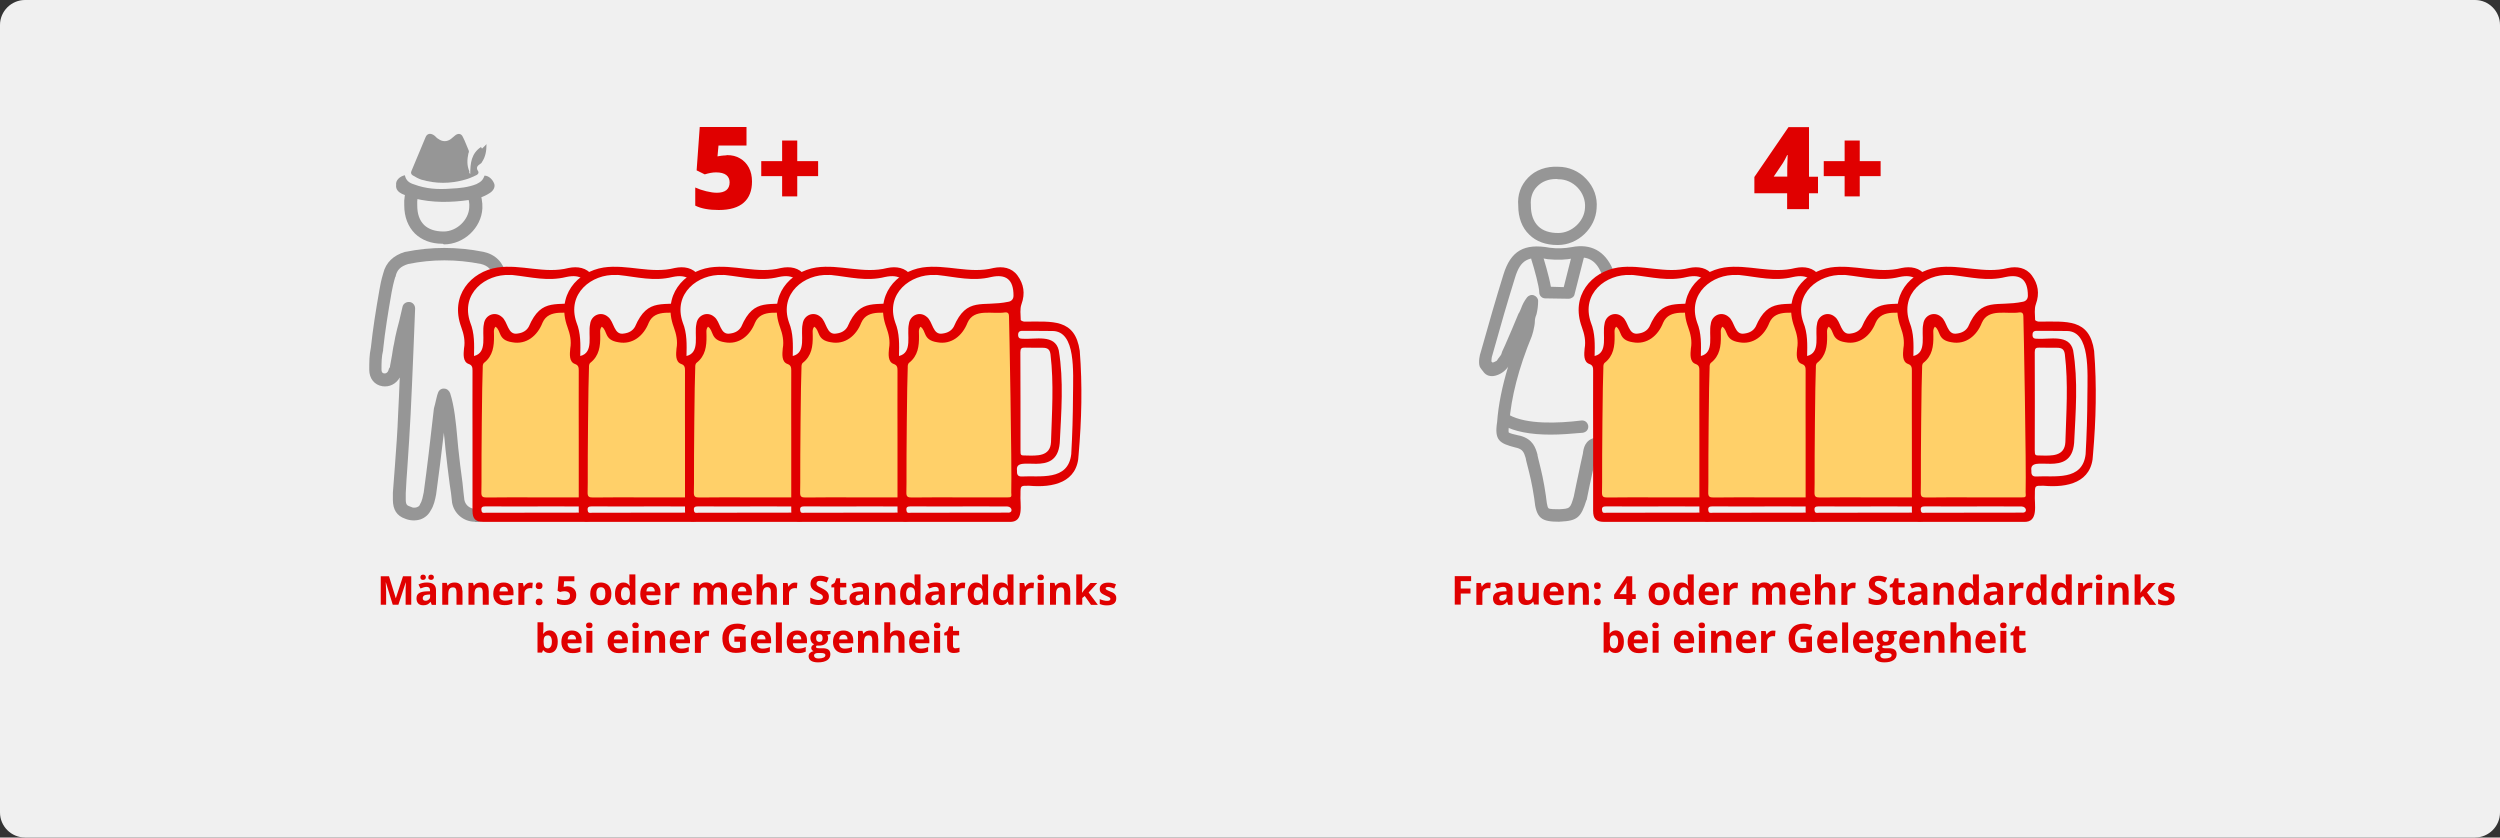
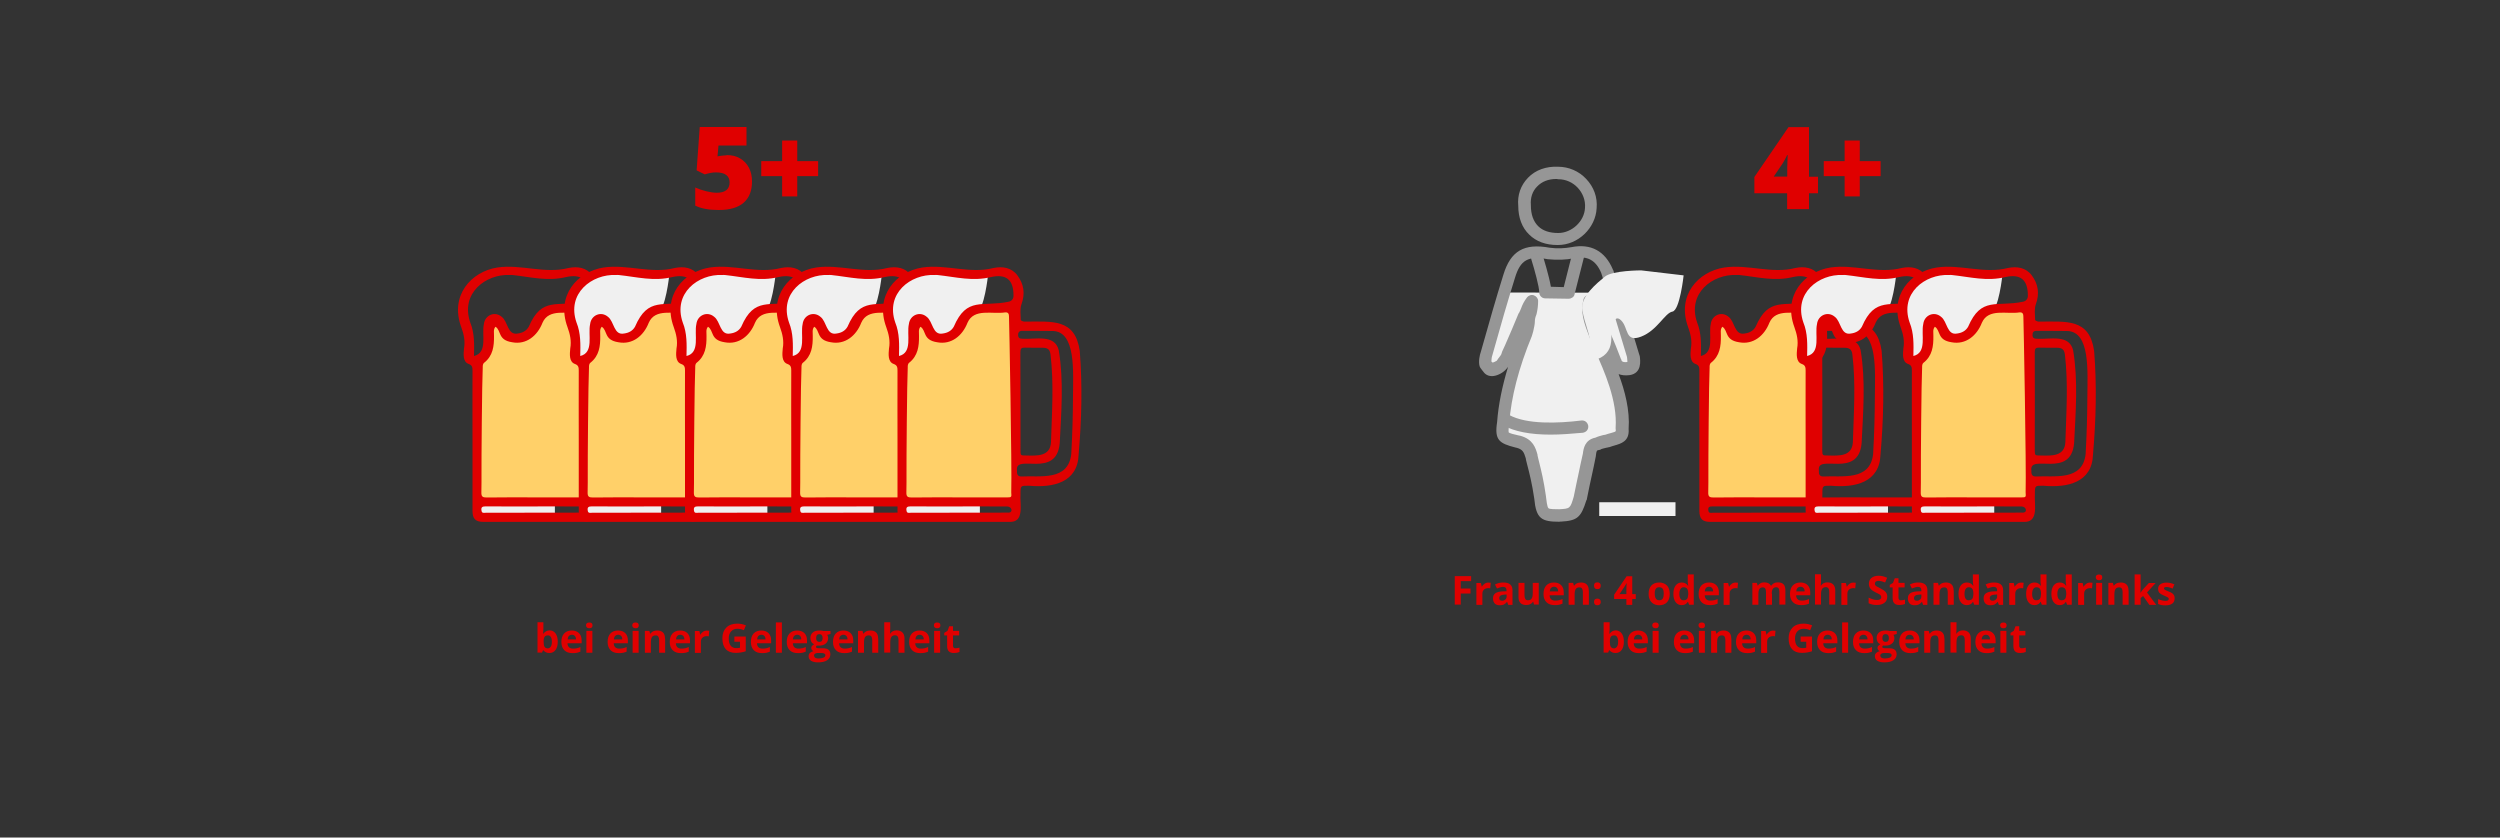
<svg xmlns="http://www.w3.org/2000/svg" xmlns:xlink="http://www.w3.org/1999/xlink" version="1.1" id="Ebene_1" x="0px" y="0px" viewBox="0 0 2000 670" style="enable-background:new 0 0 2000 670;" xml:space="preserve">
  <rect x="0" y="0" width="2000" height="670" fill="#333333" stroke="none" />
  <style type="text/css">
	.st0{clip-path:url(#SVGID_00000145777938437507422180000003245540338563788215_);fill:#F0F0F0;}
	.st1{clip-path:url(#SVGID_00000145777938437507422180000003245540338563788215_);fill:#969696;}
	.st2{fill:#F0F0F0;}
	.st3{clip-path:url(#SVGID_00000054953551296032065440000013826918437427114658_);fill:#FFD069;}
	.st4{clip-path:url(#SVGID_00000054953551296032065440000013826918437427114658_);fill:#E00000;}
	.st5{clip-path:url(#SVGID_00000054953551296032065440000013826918437427114658_);fill:#F0F0F0;}
	.st6{clip-path:url(#SVGID_00000054259876281722250770000001803031449786328726_);fill:#FFD069;}
	.st7{clip-path:url(#SVGID_00000054259876281722250770000001803031449786328726_);fill:#E00000;}
	.st8{clip-path:url(#SVGID_00000054259876281722250770000001803031449786328726_);fill:#F0F0F0;}
	.st9{clip-path:url(#SVGID_00000060711763463641088130000014047058187299556527_);fill:#FFD069;}
	.st10{clip-path:url(#SVGID_00000060711763463641088130000014047058187299556527_);fill:#E00000;}
	.st11{clip-path:url(#SVGID_00000060711763463641088130000014047058187299556527_);fill:#F0F0F0;}
	.st12{clip-path:url(#SVGID_00000096775450116060915320000003389137351917011355_);fill:#FFD069;}
	.st13{clip-path:url(#SVGID_00000096775450116060915320000003389137351917011355_);fill:#E00000;}
	.st14{clip-path:url(#SVGID_00000096775450116060915320000003389137351917011355_);fill:#F0F0F0;}
	.st15{clip-path:url(#SVGID_00000068666859199807355650000010993413853765608604_);fill:#FFD069;}
	.st16{clip-path:url(#SVGID_00000068666859199807355650000010993413853765608604_);fill:#E00000;}
	.st17{clip-path:url(#SVGID_00000068666859199807355650000010993413853765608604_);fill:#F0F0F0;}
	.st18{clip-path:url(#SVGID_00000068666859199807355650000010993413853765608604_);fill:#969696;}
	.st19{clip-path:url(#SVGID_00000042699941103184859310000015187583434784600727_);fill:#FFD069;}
	.st20{clip-path:url(#SVGID_00000042699941103184859310000015187583434784600727_);fill:#E00000;}
	.st21{clip-path:url(#SVGID_00000042699941103184859310000015187583434784600727_);fill:#F0F0F0;}
	.st22{clip-path:url(#SVGID_00000023250141471850059050000015575720920372273291_);fill:#FFD069;}
	.st23{clip-path:url(#SVGID_00000023250141471850059050000015575720920372273291_);fill:#E00000;}
	.st24{clip-path:url(#SVGID_00000023250141471850059050000015575720920372273291_);fill:#F0F0F0;}
	.st25{clip-path:url(#SVGID_00000133494730518337623750000016950838337825095358_);fill:#FFD069;}
	.st26{clip-path:url(#SVGID_00000133494730518337623750000016950838337825095358_);fill:#E00000;}
	.st27{clip-path:url(#SVGID_00000133494730518337623750000016950838337825095358_);fill:#F0F0F0;}
	.st28{clip-path:url(#SVGID_00000013906845676325512320000014169631245097395590_);fill:#FFD069;}
	.st29{clip-path:url(#SVGID_00000013906845676325512320000014169631245097395590_);fill:#E00000;}
</style>
  <g>
    <defs>
-       <rect id="SVGID_1_" width="2000" height="670" />
-     </defs>
+       </defs>
    <clipPath id="SVGID_00000121239646024302970860000008086131825625012123_">
      <use xlink:href="#SVGID_1_" style="overflow:visible;" />
    </clipPath>
-     <path style="clip-path:url(#SVGID_00000121239646024302970860000008086131825625012123_);fill:#F0F0F0;" d="M20,0C9,0,0,9,0,20v630   c0,11,9,20,20,20h1960c11,0,20-9,20-20V20c0-11-9-20-20-20H20z" />
+     <path style="clip-path:url(#SVGID_00000121239646024302970860000008086131825625012123_);fill:#F0F0F0;" d="M20,0C9,0,0,9,0,20v630   c0,11,9,20,20,20h1960V20c0-11-9-20-20-20H20z" />
    <path style="clip-path:url(#SVGID_00000121239646024302970860000008086131825625012123_);fill:#F0F0F0;" d="M304.7,240.3l-2.9,55.6   c0,0-1.5,11.7,10.2,5.9c11.7-5.8,13.2-24.9,13.2-24.9l-5.9,112.6c0,0-5.9,17.6,6.6,20.5c12.4,2.9,18.3-7.3,18.3-16.1   s11.3-68.1,11.3-68.1l9.2,60.8c0,0-1.5,24.6,13.2,24.6c14.6,0,16.1-12.9,14.6-21.7c-1.5-8.8-10.2-109.7-10.2-109.7l5.9-5.3   c0,0,2.9,31.6,13.2,30.1c10.2-1.5,11.7-13.2,10.2-20.5c-1.5-7.3-10.2-67.3-14.6-71.7s-20.5-5.9-35.1-7.3c-14.6-1.5-38-1.5-43.9,2.9   C312,212.5,304.7,240.3,304.7,240.3" />
    <path style="clip-path:url(#SVGID_00000121239646024302970860000008086131825625012123_);fill:#969696;" d="M353.8,195   c-8.8,0-16.4-2.9-21.8-8.1c-5.5-5.5-8.6-13.2-8.6-22.6c-0.3-5.2,0.5-10.1,2.6-14.5l9.4,4.2c-1.3,2.9-1.8,6.2-1.6,9.9v0.5   c0,6.8,1.8,11.9,5.5,15.6c3.6,3.4,8.8,5.2,15.6,5.2c10.4,0,20-9.1,20.5-19.2c0.3-3.4-0.3-6.5-1.8-9.9l9.4-4.2   c2.3,4.9,3.1,9.9,2.9,14.8c-0.8,15.6-14.8,28.8-30.7,28.8C354.3,195,354.1,195,353.8,195" />
    <path style="clip-path:url(#SVGID_00000121239646024302970860000008086131825625012123_);fill:#969696;" d="M312,293.8 M371.5,400   c1,4.9,5.5,7.3,9.1,7c3.6-0.8,5.5-1.6,4.9-8.1c-0.8-15.3-1.6-30.7-3.1-46.5c-2.3-28.6-4.7-61-4.2-93v-9.9c0-2.3,1.6-4.4,3.9-4.9   c2.3-0.5,4.7,0.5,5.7,2.6c2.1,4.2,3.1,10.7,4.2,17.4c0.3,1,0.3,1.8,0.3,2.6c3.1,11.2,5.2,20.8,6.8,29.9c0.3,2.1,0.5,2.6,3.1,2.3   c2.9-0.5,3.1-1,3.1-3.1c0-2.9,0-5.2-0.5-7.8v-0.8c-1-10.9-2.3-21.3-3.9-33.3l-1-5.5c-2.1-9.6-3.9-19-5.5-28.3   c-1-4.9-4.2-8.1-9.6-9.4c-19.5-3.9-39.2-3.9-58.2,0c-6,1.8-9.1,4.7-10.1,9.9c0,0.3,0,0.3-0.3,0.5c-1.3,4.2-2.3,8.8-2.9,12.2   c-2.9,16.6-5.2,30.7-6.8,45.7v0.8c-1.3,4.9-1.3,9.9-1.3,15.3c0,2.9,1.6,3.1,2.1,3.1c1.8,0.3,2.9-1,3.4-2.3c0.3-1,0.5-1.8,1-2.3   c0-0.3,0.3-0.3,0.3-0.5V293c0.5-3.1,1-5.7,1.6-8.8c0.5-2.9,0.8-6,1.6-9.1c1-6.8,3.9-17.4,4.2-18.4l2.6-11.2   c0.5-2.6,3.1-4.2,5.7-3.9c2.6,0.3,4.4,2.6,4.4,5.2c0,0.5-2.3,59-3.6,84.7c-0.8,14.3-1.6,28.6-2.6,42.3c-0.5,7-1,13.8-1.3,20.8v4.9   c0,4.2,1,4.9,3.4,5.7c0.3,0,0.5,0.3,0.8,0.3c1.3,0.8,3.1,0.8,4.7,0.3c0.8-0.3,1.8-0.8,2.3-1.8c0-0.3,0.3-0.5,0.3-0.8   c1.6-2.3,2.3-6.5,2.9-9.4c2.6-19,5.2-41,8.1-66.8c0-0.5,0.3-1,0.3-1.3c0.3-0.5,0.8-3.4,1.3-5.2c0.8-3.4,1.3-5.5,1.8-6.5   c0.8-2.1,2.9-3.4,4.9-3.1c2.1,0,3.9,1.6,4.7,3.6c3.4,10.4,4.7,24.2,5.7,35.3c0.3,3.1,0.5,6,0.8,8.6c1,9.4,2.1,18.7,3.4,27.8   C370.4,390.9,371,395.6,371.5,400 M380,417.4c-9.1,0-16.9-6.5-18.4-15.6v-0.3c-0.5-4.7-1-9.4-1.8-13.8c-1.3-9.1-2.3-18.7-3.4-28.1   c-0.3-2.6-0.5-5.5-0.8-8.6c-0.3-1.6-0.3-3.1-0.5-4.9c-2.1,18.4-4.2,34.6-6.2,49.4c-0.8,4.2-1.8,9.1-4.4,13c-1.6,3.1-4.4,5.7-8.1,7   c-3.9,1.3-8.6,1-12.2-0.5c-6.8-2.3-9.9-7.3-9.9-15.3v-5.2v-0.3c0.5-7,1-14,1.6-21c1-13.8,2.1-27.8,2.6-42.1   c0.5-7.8,0.8-18.2,1.3-29.1c-2.9,5.2-8.3,7.8-13.8,7c-6.5-1-10.6-6.2-10.6-13.2c0-6,0-11.7,1.3-17.7c1.6-15.1,3.9-29.4,6.8-46   c0.5-3.4,1.6-8.6,3.1-13.5c2.1-8.6,8.1-14.3,17.4-17.1h0.3c20.5-4.2,41.6-4.2,62.6,0c9.6,2.1,15.8,8.6,17.7,17.7   c1.6,9.4,3.4,18.4,5.2,28.1l1,5.5v0.3c1.8,12,3.1,22.6,4.2,33.8c0.8,3.4,0.8,6.5,0.8,9.6c0,5.2-2.1,11.9-11.9,13.2   c-7.8,1-13.5-3.1-14.5-10.9c0-0.5-0.3-1-0.3-1.3c0.8,19,2.3,37.4,3.6,54.3c1.3,16.1,2.3,31.4,3.1,46.8c0.8,10.7-3.6,16.9-13.2,19   h-0.5H380z" />
    <path style="clip-path:url(#SVGID_00000121239646024302970860000008086131825625012123_);fill:#969696;" d="M376.2,139.2   c0-8.6,0.8-16.4,8.6-21.6c0.3,0.3,0.3,0.8,0.8,1.3c1-1,2.3-2.1,3.6-3.6c0,5.5-0.8,10.1-3.6,14.3c-0.3,0.8-1,1.3-1.8,1.8   c-2.1,1.3-3.1,3.1-1.3,5.5c1,1.8-0.8,3.1-1.8,3.4c-2.6,1.3-5.7,2.6-8.6,3.4c-11.9,3.4-23.4,3.4-35.1,0c-2.3-0.8-4.7-2.1-6.8-3.4   c-1.3-0.8-1.8-2.1-1-3.6c3.6-8.8,7.5-17.7,11.2-26.8c1.3-3.4,4.4-3.6,7.3-1.3c1.3,1.3,2.1,2.1,3.1,2.6c3.1,2.3,6.8,2.3,9.9,0   c1-0.8,2.1-1.8,3.1-2.6c2.3-2.1,5.2-2.1,6.5,1c1.8,3.4,3.1,7.3,4.7,10.9c0.3,0.8,0,1.8-0.3,2.3c-1,4.7-1.3,9.6,0.8,14.3   C375.1,137.9,375.6,138.7,376.2,139.2" />
    <path style="clip-path:url(#SVGID_00000121239646024302970860000008086131825625012123_);fill:#969696;" d="M323.9,140.2   c0.8,4.2,3.6,6.2,7.3,7.3c9.6,3.6,19,4.2,29.4,3.4c6.8-0.3,14-1,20.5-3.6c3.6-1.8,5.2-3.1,6.5-6.8c3.4,0,6.5,3.1,7.8,6.5   c0.8,2.3-0.3,5.2-3.4,7.3c-5.2,3.4-10.9,5.2-16.9,5.7c-14.5,2.1-29.4,2.3-43.6-1.3c-3.4-0.8-6.8-2.3-9.9-3.6   c-2.6-1.3-5.2-3.4-4.7-7.3C316.4,144.4,319.8,141,323.9,140.2" />
    <path style="clip-path:url(#SVGID_00000121239646024302970860000008086131825625012123_);fill:#F0F0F0;" d="M416.4,216.3   c0,0-23,0-29,5s-20,16-18,27s5,16,6,24s-2,18,6,15s11.2-8.9,11.2-17s1.8-19.9,7.8-14s3,18,16,13s19-19,25-20s9-29,9-29L416.4,216.3   z" />
  </g>
  <rect x="382.9" y="401.8" class="st2" width="61" height="11" />
  <g>
    <defs>
      <rect id="SVGID_00000000924018694265880170000015637907500439059627_" width="2000" height="670" />
    </defs>
    <clipPath id="SVGID_00000165935174042959423130000001616198668489834408_">
      <use xlink:href="#SVGID_00000000924018694265880170000015637907500439059627_" style="overflow:visible;" />
    </clipPath>
    <path style="clip-path:url(#SVGID_00000165935174042959423130000001616198668489834408_);fill:#FFD069;" d="M380.9,288.7   c0,0,10.1-5.7,10.1-17.1c0-11.4,3.8-21.5,10.1-13.3c6.3,8.2,7,18.4,20.3,8.9c13.3-9.5,7-15.8,18.4-19c11.4-3.2,32.3-1.3,32.3-1.3   v152.7l-24.7,1.3h-66.5V288.7z" />
    <path style="clip-path:url(#SVGID_00000165935174042959423130000001616198668489834408_);fill:#E00000;" d="M476.3,281.7   c0-2.9,0.9-3.7,3.7-3.6c4.7,0.2,9.4,0,14,0.1c4.1,0,5.9,1.3,6.4,5.4c2.8,23.2,1.1,46.8,0.4,70.1c-0.6,11.6-11.1,10.9-20,10.7   c-4.4,0-4.4,0-4.4-4.4C476.4,347,476.4,294.8,476.3,281.7 M518.4,316.7c-0.1,16.8-0.5,30.3-1.4,46.6c-2.5,21.9-25.2,17-39.9,17.9   c-3.4,0-3.6-2.4-3.5-4.7c-2.1-14.3,31.7,7.1,34.2-22.1c1.2-24.6,3.3-49.8-0.8-74.2c-3.2-13.2-18.9-8.5-29-9.2   c-2.2,0-3.4-0.6-3.5-2.9c-0.1-2.3,1-3.5,3.4-3.4c8.1,0.1,16.2-0.1,24.3,0.1C520.8,265.1,518.5,297.4,518.4,316.7 M470.8,236.6   c0,2.7-1.7,4.4-4,4.8c-21,4.4-33.3-4.5-43.8,20c-1.9,3.3-5,4.9-8.7,5.4c-8.4,1.7-7.8-9.6-13-13.4c-5.5-4.7-13.4-1.3-14.2,5.9   c-1.9,8.3,3.3,22.8-7.9,25.5c0.2-9.1,0.5-18.2-3-26.8c-8.1-23.4,12.5-38.9,31.5-38c0-0.1,2.1,0,2.2,0c15,1.6,28.1,5.3,43.1,1.6   C464.6,219.1,470.9,223.4,470.8,236.6 M385.2,386c0-1.6,0-3.4,0-5.3c-0.1-11.2,0.4-75.5,1-87c-0.1-1.1,0.2-2.8,1-3.4   c7.2-5.6,8.1-13.4,8-21.5c0.1-2.6-0.7-5.3,1.2-7.4c4.8,3,1.6,10.6,13.3,12.4c11.4,2.2,20.3-5.3,24.3-15.6c5.2-11.9,20-6.6,30.2-8.3   c2.6-0.2,3,1.5,3,3.5c0.2,4.8,2.4,120.1,1.8,140.5c0,0.7,0.1,1.3,0.1,2c0.2,2.4-1.8,1.9-3.3,2c-12.9,0-25.8,0-38.8,0   c-12.5,0-25.1-0.1-37.6,0.1c-3.2,0-4.4-0.6-4.3-4.1C385.1,391.3,385.2,388.6,385.2,386 M388.5,405.1c25.8,0.2,51.6-0.1,77.4,0.1   c3.9,0.1,4.9,5.3,0.2,4.9c-12.9-0.1-64.5,0.2-77.4,0.1c-1.3,0-3.2,0.7-3.5-1.7C384.7,405.8,385.8,405.1,388.5,405.1 M523.8,280.7   c-3.8-26.1-21.9-23.4-44.3-23.4c-1,0-2.9-0.9-2.9-1.3c-0.1-4.3-0.8-8.9,0.6-12.7c3.1-8.5,1.8-16.1-3.2-22.9c-4.7-6.4-12-7.5-19.2-6   c-19,4.9-37.9-3.2-56.9-0.4c-21.1,3.3-38.2,22.5-28.9,47.7c2,5.5,3.3,11.1,2.2,17.1c-0.4,4.3-1.1,10.7,3.8,12.4c2.8,1,3,2.8,3,5.3   c-0.1,18.8,0,37.5,0,56.3c0,18.6,0,37.3,0,55.9c0,6.3,2.4,8.8,8.7,8.8c26.9,0,53.7,0,80.6,0c12.6,0.7,8.5-14.1,9.1-22.3   c0-6.8,0-6.7,7-6.6c19,1.7,38.8-2.5,39.6-25C525.3,335.9,526,308.3,523.8,280.7" />
    <path style="clip-path:url(#SVGID_00000165935174042959423130000001616198668489834408_);fill:#F0F0F0;" d="M501.4,216.3   c0,0-23,0-29,5s-20,16-18,27s5,16,6,24s-2,18,6,15s11.2-8.9,11.2-17s1.8-19.9,7.8-14s3,18,16,13c13-5,19-19,25-20s9-29,9-29   L501.4,216.3z" />
  </g>
  <rect x="467.9" y="401.8" class="st2" width="61" height="11" />
  <g>
    <defs>
      <rect id="SVGID_00000158731852399911435000000009758143729298371735_" width="2000" height="670" />
    </defs>
    <clipPath id="SVGID_00000137840366483990922030000015056619872754943899_">
      <use xlink:href="#SVGID_00000158731852399911435000000009758143729298371735_" style="overflow:visible;" />
    </clipPath>
    <path style="clip-path:url(#SVGID_00000137840366483990922030000015056619872754943899_);fill:#FFD069;" d="M465.9,288.7   c0,0,10.1-5.7,10.1-17.1c0-11.4,3.8-21.5,10.1-13.3c6.3,8.2,7,18.4,20.3,8.9c13.3-9.5,7-15.8,18.4-19c11.4-3.2,32.3-1.3,32.3-1.3   v152.7l-24.7,1.3h-66.5V288.7z" />
    <path style="clip-path:url(#SVGID_00000137840366483990922030000015056619872754943899_);fill:#E00000;" d="M561.3,281.7   c0-2.9,0.9-3.7,3.7-3.6c4.7,0.2,9.4,0,14,0.1c4.1,0,5.9,1.3,6.4,5.4c2.8,23.2,1.1,46.8,0.4,70.1c-0.6,11.6-11.1,10.9-20,10.7   c-4.4,0-4.4,0-4.4-4.4C561.4,347,561.4,294.8,561.3,281.7 M603.4,316.7c-0.1,16.8-0.5,30.3-1.4,46.6c-2.5,21.9-25.2,17-39.9,17.9   c-3.4,0-3.6-2.4-3.5-4.7c-2.1-14.3,31.7,7.1,34.2-22.1c1.2-24.6,3.3-49.8-0.8-74.2c-3.2-13.2-18.9-8.5-29-9.2   c-2.2,0-3.4-0.6-3.5-2.9c-0.1-2.3,1-3.5,3.4-3.4c8.1,0.1,16.2-0.1,24.3,0.1C605.8,265.1,603.5,297.4,603.4,316.7 M555.8,236.6   c0,2.7-1.7,4.4-4,4.8c-21,4.4-33.3-4.5-43.8,20c-1.9,3.3-5,4.9-8.7,5.4c-8.4,1.7-7.8-9.6-13-13.4c-5.5-4.7-13.4-1.3-14.2,5.9   c-1.9,8.3,3.3,22.8-7.9,25.5c0.2-9.1,0.5-18.2-3-26.8c-8.1-23.4,12.5-38.9,31.5-38c0-0.1,2.1,0,2.2,0c15,1.6,28.1,5.3,43.1,1.6   C549.6,219.1,555.9,223.4,555.8,236.6 M470.2,386c0-1.6,0-3.4,0-5.3c-0.1-11.2,0.4-75.5,1-87c-0.1-1.1,0.2-2.8,1-3.4   c7.2-5.6,8.1-13.4,8-21.5c0.1-2.6-0.7-5.3,1.2-7.4c4.8,3,1.6,10.6,13.3,12.4c11.4,2.2,20.3-5.3,24.3-15.6c5.2-11.9,20-6.6,30.2-8.3   c2.6-0.2,3,1.5,3,3.5c0.2,4.8,2.4,120.1,1.8,140.5c0,0.7,0.1,1.3,0.1,2c0.2,2.4-1.8,1.9-3.3,2c-12.9,0-25.8,0-38.8,0   c-12.5,0-25.1-0.1-37.6,0.1c-3.2,0-4.4-0.6-4.3-4.1C470.1,391.3,470.2,388.6,470.2,386 M473.5,405.1c25.8,0.2,51.6-0.1,77.4,0.1   c3.9,0.1,4.9,5.3,0.2,4.9c-12.9-0.1-64.5,0.2-77.4,0.1c-1.3,0-3.2,0.7-3.5-1.7C469.7,405.8,470.8,405.1,473.5,405.1 M608.8,280.7   c-3.8-26.1-21.9-23.4-44.3-23.4c-1,0-2.9-0.9-2.9-1.3c-0.1-4.3-0.8-8.9,0.6-12.7c3.1-8.5,1.8-16.1-3.2-22.9c-4.7-6.4-12-7.5-19.2-6   c-19,4.9-37.9-3.2-56.9-0.4c-21.1,3.3-38.2,22.5-28.9,47.7c2,5.5,3.3,11.1,2.2,17.1c-0.4,4.3-1.1,10.7,3.8,12.4c2.8,1,3,2.8,3,5.3   c-0.1,18.8,0,37.5,0,56.3c0,18.6,0,37.3,0,55.9c0,6.3,2.4,8.8,8.7,8.8c26.9,0,53.7,0,80.6,0c12.6,0.7,8.5-14.1,9.1-22.3   c0-6.8,0-6.7,7-6.6c19,1.7,38.8-2.5,39.5-25C610.3,335.9,611,308.3,608.8,280.7" />
    <path style="clip-path:url(#SVGID_00000137840366483990922030000015056619872754943899_);fill:#F0F0F0;" d="M586.4,216.3   c0,0-23,0-29,5s-20,16-18,27s5,16,6,24s-2,18,6,15s11.2-8.9,11.2-17s1.8-19.9,7.8-14s3,18,16,13s19-19,25-20s9-29,9-29L586.4,216.3   z" />
  </g>
  <rect x="552.9" y="401.8" class="st2" width="61" height="11" />
  <g>
    <defs>
      <rect id="SVGID_00000023239526188144775530000009970413273126628765_" width="2000" height="670" />
    </defs>
    <clipPath id="SVGID_00000176016571100835745050000000363131558748845740_">
      <use xlink:href="#SVGID_00000023239526188144775530000009970413273126628765_" style="overflow:visible;" />
    </clipPath>
    <path style="clip-path:url(#SVGID_00000176016571100835745050000000363131558748845740_);fill:#FFD069;" d="M550.9,288.7   c0,0,10.1-5.7,10.1-17.1c0-11.4,3.8-21.5,10.1-13.3c6.3,8.2,7,18.4,20.3,8.9c13.3-9.5,7-15.8,18.4-19c11.4-3.2,32.3-1.3,32.3-1.3   v152.7l-24.7,1.3h-66.5V288.7z" />
    <path style="clip-path:url(#SVGID_00000176016571100835745050000000363131558748845740_);fill:#E00000;" d="M646.3,281.7   c0-2.9,0.9-3.7,3.7-3.6c4.7,0.2,9.4,0,14,0.1c4.1,0,5.9,1.3,6.4,5.4c2.8,23.2,1.1,46.8,0.4,70.1c-0.6,11.6-11.1,10.9-20,10.7   c-4.4,0-4.4,0-4.4-4.4C646.4,347,646.4,294.8,646.3,281.7 M688.4,316.7c-0.1,16.8-0.5,30.3-1.4,46.6c-2.5,21.9-25.2,17-39.9,17.9   c-3.4,0-3.6-2.4-3.5-4.7c-2.1-14.3,31.7,7.1,34.2-22.1c1.2-24.6,3.3-49.8-0.8-74.2c-3.2-13.2-18.9-8.5-29-9.2   c-2.2,0-3.4-0.6-3.5-2.9c-0.1-2.3,1-3.5,3.4-3.4c8.1,0.1,16.2-0.1,24.3,0.1C690.8,265.1,688.5,297.4,688.4,316.7 M640.8,236.6   c0,2.7-1.7,4.4-4,4.8c-21,4.4-33.3-4.5-43.8,20c-1.9,3.3-5,4.9-8.7,5.4c-8.4,1.7-7.8-9.6-13-13.4c-5.5-4.7-13.4-1.3-14.2,5.9   c-1.9,8.3,3.3,22.8-7.9,25.5c0.2-9.1,0.5-18.2-3-26.8c-8.1-23.4,12.5-38.9,31.5-38c0-0.1,2.1,0,2.2,0c15,1.6,28.1,5.3,43.1,1.6   C634.6,219.1,640.9,223.4,640.8,236.6 M555.2,386c0-1.6,0-3.4,0-5.3c-0.1-11.2,0.4-75.5,1-87c-0.1-1.1,0.2-2.8,1-3.4   c7.2-5.6,8.1-13.4,8-21.5c0.1-2.6-0.7-5.3,1.2-7.4c4.8,3,1.6,10.6,13.3,12.4c11.4,2.2,20.3-5.3,24.3-15.6c5.2-11.9,20-6.6,30.2-8.3   c2.6-0.2,3,1.5,3,3.5c0.2,4.8,2.4,120.1,1.8,140.5c0,0.7,0.1,1.3,0.1,2c0.2,2.4-1.8,1.9-3.3,2c-12.9,0-25.8,0-38.8,0   c-12.5,0-25.1-0.1-37.6,0.1c-3.2,0-4.4-0.6-4.3-4.1C555.1,391.3,555.2,388.6,555.2,386 M558.5,405.1c25.8,0.2,51.6-0.1,77.4,0.1   c3.9,0.1,4.9,5.3,0.2,4.9c-12.9-0.1-64.5,0.2-77.4,0.1c-1.3,0-3.2,0.7-3.5-1.7C554.7,405.8,555.8,405.1,558.5,405.1 M693.8,280.7   c-3.8-26.1-21.9-23.4-44.3-23.4c-1,0-2.9-0.9-2.9-1.3c-0.1-4.3-0.8-8.9,0.6-12.7c3.1-8.5,1.8-16.1-3.2-22.9c-4.7-6.4-12-7.5-19.2-6   c-19,4.9-37.9-3.2-56.9-0.4c-21.1,3.3-38.2,22.5-28.9,47.7c2,5.5,3.3,11.1,2.2,17.1c-0.4,4.3-1.1,10.7,3.8,12.4c2.8,1,3,2.8,3,5.3   c-0.1,18.8,0,37.5,0,56.3c0,18.6,0,37.3,0,55.9c0,6.3,2.4,8.8,8.7,8.8c26.9,0,53.7,0,80.6,0c12.6,0.7,8.5-14.1,9.1-22.3   c0-6.8,0-6.7,7-6.6c19,1.7,38.8-2.5,39.5-25C695.3,335.9,696,308.3,693.8,280.7" />
    <path style="clip-path:url(#SVGID_00000176016571100835745050000000363131558748845740_);fill:#F0F0F0;" d="M671.4,216.3   c0,0-23,0-29,5s-20,16-18,27s5,16,6,24s-2,18,6,15s11.2-8.9,11.2-17s1.8-19.9,7.8-14s3,18,16,13s19-19,25-20s9-29,9-29L671.4,216.3   z" />
  </g>
  <rect x="637.9" y="401.8" class="st2" width="61" height="11" />
  <g>
    <defs>
      <rect id="SVGID_00000074409731386552126850000001931813648570928775_" width="2000" height="670" />
    </defs>
    <clipPath id="SVGID_00000051353749192656163880000014024017928175116192_">
      <use xlink:href="#SVGID_00000074409731386552126850000001931813648570928775_" style="overflow:visible;" />
    </clipPath>
    <path style="clip-path:url(#SVGID_00000051353749192656163880000014024017928175116192_);fill:#FFD069;" d="M635.9,288.7   c0,0,10.1-5.7,10.1-17.1c0-11.4,3.8-21.5,10.1-13.3c6.3,8.2,7,18.4,20.3,8.9c13.3-9.5,7-15.8,18.4-19c11.4-3.2,32.3-1.3,32.3-1.3   v152.7l-24.7,1.3h-66.5V288.7z" />
    <path style="clip-path:url(#SVGID_00000051353749192656163880000014024017928175116192_);fill:#E00000;" d="M731.3,281.7   c0-2.9,0.9-3.7,3.7-3.6c4.7,0.2,9.4,0,14,0.1c4.1,0,5.9,1.3,6.4,5.4c2.8,23.2,1.1,46.8,0.4,70.1c-0.6,11.6-11.1,10.9-20,10.7   c-4.4,0-4.4,0-4.4-4.4C731.4,347,731.4,294.8,731.3,281.7 M773.4,316.7c-0.1,16.8-0.5,30.3-1.4,46.6c-2.5,21.9-25.2,17-39.9,17.9   c-3.4,0-3.6-2.4-3.5-4.7c-2.1-14.3,31.7,7.1,34.2-22.1c1.2-24.6,3.3-49.8-0.8-74.2c-3.2-13.2-18.9-8.5-29-9.2   c-2.2,0-3.4-0.6-3.5-2.9c-0.1-2.3,1-3.5,3.4-3.4c8.1,0.1,16.2-0.1,24.3,0.1C775.8,265.1,773.5,297.4,773.4,316.7 M725.8,236.6   c0,2.7-1.7,4.4-4,4.8c-21,4.4-33.3-4.5-43.8,20c-1.9,3.3-5,4.9-8.7,5.4c-8.4,1.7-7.8-9.6-13-13.4c-5.5-4.7-13.4-1.3-14.2,5.9   c-1.9,8.3,3.3,22.8-7.9,25.5c0.2-9.1,0.5-18.2-3-26.8c-8.1-23.4,12.5-38.9,31.5-38c0-0.1,2.1,0,2.2,0c15,1.6,28.1,5.3,43.1,1.6   C719.6,219.1,725.9,223.4,725.8,236.6 M640.2,386c0-1.6,0-3.4,0-5.3c-0.1-11.2,0.4-75.5,1-87c-0.1-1.1,0.2-2.8,1-3.4   c7.2-5.6,8.1-13.4,8-21.5c0.1-2.6-0.7-5.3,1.2-7.4c4.8,3,1.6,10.6,13.3,12.4c11.4,2.2,20.3-5.3,24.3-15.6c5.2-11.9,20-6.6,30.2-8.3   c2.6-0.2,3,1.5,3,3.5c0.2,4.8,2.4,120.1,1.8,140.5c0,0.7,0.1,1.3,0.1,2c0.2,2.4-1.8,1.9-3.3,2c-12.9,0-25.8,0-38.8,0   c-12.5,0-25.1-0.1-37.6,0.1c-3.2,0-4.4-0.6-4.3-4.1C640.1,391.3,640.2,388.6,640.2,386 M643.5,405.1c25.8,0.2,51.6-0.1,77.4,0.1   c3.9,0.1,4.9,5.3,0.2,4.9c-12.9-0.1-64.5,0.2-77.4,0.1c-1.3,0-3.2,0.7-3.5-1.7C639.7,405.8,640.8,405.1,643.5,405.1 M778.8,280.7   c-3.8-26.1-21.9-23.4-44.3-23.4c-1,0-2.9-0.9-2.9-1.3c-0.1-4.3-0.8-8.9,0.6-12.7c3.1-8.5,1.8-16.1-3.2-22.9c-4.7-6.4-12-7.5-19.2-6   c-19,4.9-37.9-3.2-56.9-0.4c-21.1,3.3-38.2,22.5-28.9,47.7c2,5.5,3.3,11.1,2.2,17.1c-0.4,4.3-1.1,10.7,3.8,12.4c2.8,1,3,2.8,3,5.3   c-0.1,18.8,0,37.5,0,56.3c0,18.6,0,37.3,0,55.9c0,6.3,2.4,8.8,8.7,8.8c26.9,0,53.7,0,80.6,0c12.6,0.7,8.5-14.1,9.1-22.3   c0-6.8,0-6.7,7-6.6c19,1.7,38.8-2.5,39.5-25C780.3,335.9,781,308.3,778.8,280.7" />
    <path style="clip-path:url(#SVGID_00000051353749192656163880000014024017928175116192_);fill:#F0F0F0;" d="M756.4,216.3   c0,0-23,0-29,5s-20,16-18,27s5,16,6,24s-2,18,6,15s11.2-8.9,11.2-17s1.8-19.9,7.8-14s3,18,16,13s19-19,25-20s9-29,9-29L756.4,216.3   z" />
  </g>
  <rect x="722.9" y="401.8" class="st2" width="61" height="11" />
  <g>
    <defs>
      <rect id="SVGID_00000183966553557457284280000008832925483034613920_" width="2000" height="670" />
    </defs>
    <clipPath id="SVGID_00000147930836016001121890000013825088926027946147_">
      <use xlink:href="#SVGID_00000183966553557457284280000008832925483034613920_" style="overflow:visible;" />
    </clipPath>
    <path style="clip-path:url(#SVGID_00000147930836016001121890000013825088926027946147_);fill:#FFD069;" d="M720.9,288.7   c0,0,10.1-5.7,10.1-17.1c0-11.4,3.8-21.5,10.1-13.3c6.3,8.2,7,18.4,20.3,8.9c13.3-9.5,7-15.8,18.4-19c11.4-3.2,32.3-1.3,32.3-1.3   v152.7l-24.7,1.3h-66.5V288.7z" />
    <path style="clip-path:url(#SVGID_00000147930836016001121890000013825088926027946147_);fill:#E00000;" d="M816.3,281.7   c0-2.9,0.9-3.7,3.7-3.6c4.7,0.2,9.4,0,14,0.1c4.1,0,5.9,1.3,6.4,5.4c2.8,23.2,1.1,46.8,0.4,70.1c-0.6,11.6-11.1,10.9-20,10.7   c-4.4,0-4.4,0-4.4-4.4C816.4,347,816.4,294.8,816.3,281.7 M858.4,316.7c-0.1,16.8-0.5,30.3-1.4,46.6c-2.5,21.9-25.2,17-39.9,17.9   c-3.4,0-3.6-2.4-3.5-4.7c-2.1-14.3,31.7,7.1,34.2-22.1c1.2-24.6,3.3-49.8-0.8-74.2c-3.2-13.2-18.9-8.5-29-9.2   c-2.2,0-3.4-0.6-3.5-2.9c-0.1-2.3,1-3.5,3.4-3.4c8.1,0.1,16.2-0.1,24.3,0.1C860.8,265.1,858.5,297.4,858.4,316.7 M810.8,236.6   c0,2.7-1.7,4.4-4,4.8c-21,4.4-33.3-4.5-43.8,20c-1.9,3.3-5,4.9-8.7,5.4c-8.4,1.7-7.8-9.6-13-13.4c-5.5-4.7-13.4-1.3-14.2,5.9   c-1.9,8.3,3.3,22.8-7.9,25.5c0.2-9.1,0.5-18.2-3-26.8c-8.1-23.4,12.5-38.9,31.5-38c0-0.1,2.1,0,2.2,0c15,1.6,28.1,5.3,43.1,1.6   C804.6,219.1,810.9,223.4,810.8,236.6 M725.2,386c0-1.6,0-3.4,0-5.3c-0.1-11.2,0.4-75.5,1-87c-0.1-1.1,0.2-2.8,1-3.4   c7.2-5.6,8.1-13.4,8-21.5c0.1-2.6-0.7-5.3,1.2-7.4c4.8,3,1.6,10.6,13.3,12.4c11.4,2.2,20.3-5.3,24.3-15.6c5.2-11.9,20-6.6,30.2-8.3   c2.6-0.2,3,1.5,3,3.5c0.2,4.8,2.4,120.1,1.8,140.5c0,0.7,0.1,1.3,0.1,2c0.2,2.4-1.8,1.9-3.3,2c-12.9,0-25.8,0-38.8,0   c-12.5,0-25.1-0.1-37.6,0.1c-3.2,0-4.4-0.6-4.3-4.1C725.1,391.3,725.2,388.6,725.2,386 M728.5,405.1c25.8,0.2,51.6-0.1,77.4,0.1   c3.9,0.1,4.9,5.3,0.2,4.9c-12.9-0.1-64.5,0.2-77.4,0.1c-1.3,0-3.2,0.7-3.5-1.7C724.7,405.8,725.8,405.1,728.5,405.1 M863.8,280.7   c-3.8-26.1-21.9-23.4-44.3-23.4c-1,0-2.9-0.9-2.9-1.3c-0.1-4.3-0.8-8.9,0.6-12.7c3.1-8.5,1.8-16.1-3.2-22.9c-4.7-6.4-12-7.5-19.2-6   c-19,4.9-37.9-3.2-56.9-0.4c-21.1,3.3-38.2,22.5-28.9,47.7c2,5.5,3.3,11.1,2.2,17.1c-0.4,4.3-1.1,10.7,3.8,12.4c2.8,1,3,2.8,3,5.3   c-0.1,18.8,0,37.5,0,56.3c0,18.6,0,37.3,0,55.9c0,6.3,2.4,8.8,8.7,8.8c26.9,0,53.7,0,80.6,0c12.6,0.7,8.5-14.1,9.1-22.3   c0-6.8,0-6.7,7-6.6c19,1.7,38.8-2.5,39.5-25C865.3,335.9,866,308.3,863.8,280.7" />
    <path style="clip-path:url(#SVGID_00000147930836016001121890000013825088926027946147_);fill:#E00000;" d="M625.7,157.1h12.1   v-16.2h16.7v-12h-16.7v-16.5h-12.1v16.5H609v12h16.7V157.1z M579,124.4c-1,0-2.6,0.3-5,0.7l0.8-8.7h22.4v-14.8h-37.4l-2.5,34.7   l6.5,3.2c3.2-1,6.2-1.6,9-1.6c3.6,0,6.4,0.7,8.2,2.1c1.8,1.4,2.7,3.4,2.7,5.9c0,2.7-0.9,4.8-2.6,6.2c-1.8,1.4-4.3,2.1-7.6,2.1   c-2.4,0-5.2-0.4-8.5-1.2c-3.3-0.8-6.2-1.8-8.8-3v14.5c4.8,2.4,11.1,3.5,18.8,3.5c8.9,0,15.6-2,20-5.9c4.4-3.9,6.6-9.5,6.6-16.9   c0-4.2-0.8-7.9-2.5-11.1c-1.7-3.2-4.1-5.7-7.1-7.4c-3-1.8-6.4-2.6-10.2-2.6C580.9,124.3,580,124.4,579,124.4" />
    <path style="clip-path:url(#SVGID_00000147930836016001121890000013825088926027946147_);fill:#E00000;" d="M763,518.2   c-0.4-0.3-0.6-0.8-0.6-1.5v-8.4h4.9v-3.6h-4.9V501h-3l-1.4,3.7l-2.6,1.6v2h2.3v8.4c0,1.9,0.4,3.4,1.3,4.3c0.9,1,2.3,1.4,4.2,1.4   c1.7,0,3.2-0.3,4.4-0.8v-3.5c-1.2,0.4-2.2,0.5-3,0.5C763.9,518.7,763.4,518.6,763,518.2 M752.1,504.7h-4.8v17.5h4.8V504.7z    M749.8,502.6c0.9,0,1.5-0.2,1.9-0.6c0.4-0.4,0.6-1,0.6-1.7c0-1.6-0.9-2.3-2.6-2.3c-1.7,0-2.6,0.8-2.6,2.3   C747.2,501.8,748,502.6,749.8,502.6 M739.8,522.2c0.9-0.2,1.8-0.5,2.7-0.9v-3.7c-1,0.5-2,0.8-2.9,1c-0.9,0.2-1.9,0.3-3,0.3   c-1.4,0-2.4-0.4-3.2-1.1c-0.8-0.8-1.2-1.8-1.2-3.2h11.3v-2.3c0-2.5-0.7-4.4-2.1-5.8c-1.4-1.4-3.3-2.1-5.8-2.1   c-2.6,0-4.6,0.8-6.1,2.4c-1.5,1.6-2.2,3.9-2.2,6.8c0,2.8,0.8,5,2.4,6.6c1.6,1.6,3.8,2.3,6.6,2.3   C737.7,522.5,738.9,522.4,739.8,522.2 M738.1,508.8c0.6,0.6,0.9,1.5,0.9,2.7h-6.7c0.1-1.2,0.4-2.1,1-2.7c0.6-0.6,1.4-1,2.4-1   S737.5,508.1,738.1,508.8 M723.6,510.8c0-2.1-0.5-3.6-1.6-4.8c-1.1-1.1-2.6-1.7-4.7-1.7c-2.3,0-4,0.9-5.1,2.6H712l0.1-1.4   c0.1-1.4,0.1-2.3,0.1-2.7v-5h-4.8v24.3h4.8V514c0-2,0.3-3.5,0.9-4.4c0.6-0.9,1.6-1.4,2.9-1.4c1.9,0,2.8,1.3,2.8,3.8v10.2h4.8V510.8   z M702.5,510.8c0-2.1-0.5-3.7-1.6-4.8s-2.6-1.6-4.6-1.6c-1.2,0-2.2,0.2-3.2,0.6c-0.9,0.4-1.7,1.1-2.2,1.9h-0.3l-0.6-2.2h-3.6v17.5   h4.8V514c0-2.1,0.3-3.5,0.9-4.4c0.6-0.9,1.6-1.3,2.9-1.3c1,0,1.7,0.3,2.1,0.9s0.7,1.6,0.7,2.8v10.2h4.8V510.8z M678.9,522.2   c0.9-0.2,1.8-0.5,2.7-0.9v-3.7c-1,0.5-2,0.8-2.9,1c-0.9,0.2-1.9,0.3-3,0.3c-1.4,0-2.4-0.4-3.2-1.1c-0.8-0.8-1.2-1.8-1.2-3.2h11.3   v-2.3c0-2.5-0.7-4.4-2.1-5.8c-1.4-1.4-3.3-2.1-5.8-2.1c-2.6,0-4.6,0.8-6.1,2.4c-1.5,1.6-2.2,3.9-2.2,6.8c0,2.8,0.8,5,2.4,6.6   c1.6,1.6,3.8,2.3,6.6,2.3C676.8,522.5,677.9,522.4,678.9,522.2 M677.1,508.8c0.6,0.6,0.9,1.5,0.9,2.7h-6.7c0.1-1.2,0.4-2.1,1-2.7   c0.6-0.6,1.4-1,2.4-1C675.7,507.8,676.5,508.1,677.1,508.8 M655.5,507.3c1.7,0,2.6,1.1,2.6,3.2c0,0.9-0.2,1.7-0.6,2.2   c-0.4,0.6-1.1,0.8-2,0.8c-0.9,0-1.5-0.3-2-0.8c-0.4-0.6-0.6-1.3-0.6-2.2C652.9,508.3,653.7,507.3,655.5,507.3 M652,523   c0.6-0.4,1.3-0.6,2.2-0.6h2.5c1.2,0,2.1,0.1,2.7,0.4s0.9,0.7,0.9,1.4c0,0.8-0.5,1.5-1.5,1.9s-2.3,0.7-4,0.7c-1.1,0-2-0.2-2.6-0.6   s-0.9-0.9-0.9-1.5C651.1,524,651.4,523.4,652,523 M658.5,504.7c-0.2,0-0.6-0.1-1.3-0.2c-0.7-0.1-1.3-0.1-1.7-0.1   c-2.3,0-4.1,0.5-5.3,1.6c-1.2,1-1.9,2.5-1.9,4.4c0,1.2,0.3,2.2,0.8,3.1c0.5,0.9,1.3,1.5,2.2,1.9c-0.7,0.4-1.3,0.9-1.7,1.3   c-0.4,0.4-0.6,1-0.6,1.7c0,0.5,0.2,1,0.5,1.5c0.4,0.5,0.8,0.8,1.3,1c-1.3,0.3-2.2,0.8-2.9,1.5c-0.7,0.7-1,1.6-1,2.6   c0,1.5,0.6,2.7,1.9,3.6c1.3,0.8,3.1,1.3,5.6,1.3c3.2,0,5.6-0.6,7.3-1.7s2.6-2.7,2.6-4.8c0-1.6-0.5-2.8-1.5-3.6s-2.5-1.2-4.4-1.2h-3   c-1.8,0-2.6-0.3-2.6-1c0-0.5,0.2-0.9,0.7-1.2l0.7,0.1l0.9,0c2.3,0,4.1-0.5,5.4-1.6c1.3-1,2-2.5,2-4.4c0-1-0.2-1.8-0.8-2.6l2.7-0.7   v-2.4H658.5z M641.9,522.2c0.9-0.2,1.8-0.5,2.7-0.9v-3.7c-1,0.5-2,0.8-2.9,1c-0.9,0.2-1.9,0.3-3,0.3c-1.4,0-2.4-0.4-3.2-1.1   c-0.8-0.8-1.2-1.8-1.2-3.2h11.3v-2.3c0-2.5-0.7-4.4-2.1-5.8c-1.4-1.4-3.3-2.1-5.8-2.1c-2.6,0-4.6,0.8-6.1,2.4   c-1.5,1.6-2.2,3.9-2.2,6.8c0,2.8,0.8,5,2.4,6.6c1.6,1.6,3.8,2.3,6.6,2.3C639.8,522.5,640.9,522.4,641.9,522.2 M640.1,508.8   c0.6,0.6,0.9,1.5,0.9,2.7h-6.7c0.1-1.2,0.4-2.1,1-2.7c0.6-0.6,1.4-1,2.4-1S639.6,508.1,640.1,508.8 M625.5,497.9h-4.8v24.3h4.8   V497.9z M613.2,522.2c0.9-0.2,1.8-0.5,2.7-0.9v-3.7c-1,0.5-2,0.8-2.9,1c-0.9,0.2-1.9,0.3-3,0.3c-1.4,0-2.4-0.4-3.2-1.1   c-0.8-0.8-1.2-1.8-1.2-3.2h11.3v-2.3c0-2.5-0.7-4.4-2.1-5.8c-1.4-1.4-3.3-2.1-5.8-2.1c-2.6,0-4.6,0.8-6.1,2.4   c-1.5,1.6-2.2,3.9-2.2,6.8c0,2.8,0.8,5,2.4,6.6c1.6,1.6,3.8,2.3,6.6,2.3C611.1,522.5,612.3,522.4,613.2,522.2 M611.5,508.8   c0.6,0.6,0.9,1.5,0.9,2.7h-6.7c0.1-1.2,0.4-2.1,1-2.7c0.6-0.6,1.4-1,2.4-1S610.9,508.1,611.5,508.8 M587.7,513.4h4.3v4.8   c-1,0.2-2.1,0.3-3.1,0.3c-1.9,0-3.4-0.7-4.4-2c-1-1.3-1.5-3.2-1.5-5.7c0-2.4,0.6-4.3,1.9-5.7c1.3-1.4,2.9-2.1,5-2.1   c1.8,0,3.5,0.4,5.2,1.2l1.6-3.9c-2.2-0.9-4.4-1.4-6.8-1.4c-3.7,0-6.7,1-8.8,3.1c-2.1,2.1-3.2,4.9-3.2,8.6c0,3.8,0.9,6.7,2.7,8.7   c1.8,2,4.5,3,7.9,3c1.4,0,2.7-0.1,4-0.3c1.3-0.2,2.7-0.5,4.1-1v-11.8h-9.1V513.4z M562.6,505.3c-0.9,0.6-1.7,1.4-2.2,2.4h-0.2   l-0.7-2.9h-3.6v17.5h4.8v-8.9c0-1.4,0.4-2.5,1.3-3.3c0.8-0.8,2-1.2,3.6-1.2c0.6,0,1,0.1,1.4,0.2l0.4-4.5c-0.4-0.1-1-0.1-1.6-0.1   C564.5,504.4,563.5,504.7,562.6,505.3 M548.3,522.2c0.9-0.2,1.8-0.5,2.7-0.9v-3.7c-1,0.5-2,0.8-2.9,1c-0.9,0.2-1.9,0.3-3,0.3   c-1.4,0-2.4-0.4-3.2-1.1c-0.8-0.8-1.2-1.8-1.2-3.2h11.3v-2.3c0-2.5-0.7-4.4-2.1-5.8c-1.4-1.4-3.3-2.1-5.8-2.1   c-2.6,0-4.6,0.8-6.1,2.4c-1.5,1.6-2.2,3.9-2.2,6.8c0,2.8,0.8,5,2.4,6.6c1.6,1.6,3.8,2.3,6.6,2.3   C546.2,522.5,547.3,522.4,548.3,522.2 M546.6,508.8c0.6,0.6,0.9,1.5,0.9,2.7h-6.7c0.1-1.2,0.4-2.1,1-2.7c0.6-0.6,1.4-1,2.4-1   C545.2,507.8,546,508.1,546.6,508.8 M532,510.8c0-2.1-0.5-3.7-1.6-4.8c-1.1-1.1-2.6-1.6-4.6-1.6c-1.2,0-2.2,0.2-3.2,0.6   c-0.9,0.4-1.7,1.1-2.2,1.9h-0.3l-0.6-2.2h-3.6v17.5h4.8V514c0-2.1,0.3-3.5,0.9-4.4c0.6-0.9,1.6-1.3,2.9-1.3c1,0,1.7,0.3,2.1,0.9   s0.7,1.6,0.7,2.8v10.2h4.8V510.8z M510.9,504.7h-4.8v17.5h4.8V504.7z M508.5,502.6c0.9,0,1.5-0.2,1.9-0.6c0.4-0.4,0.6-1,0.6-1.7   c0-1.6-0.9-2.3-2.6-2.3c-1.7,0-2.6,0.8-2.6,2.3C505.9,501.8,506.8,502.6,508.5,502.6 M498.6,522.2c0.9-0.2,1.8-0.5,2.7-0.9v-3.7   c-1,0.5-2,0.8-2.9,1c-0.9,0.2-1.9,0.3-3,0.3c-1.4,0-2.4-0.4-3.2-1.1c-0.8-0.8-1.2-1.8-1.2-3.2h11.3v-2.3c0-2.5-0.7-4.4-2.1-5.8   c-1.4-1.4-3.3-2.1-5.8-2.1c-2.6,0-4.6,0.8-6.1,2.4c-1.5,1.6-2.2,3.9-2.2,6.8c0,2.8,0.8,5,2.4,6.6c1.6,1.6,3.8,2.3,6.6,2.3   C496.5,522.5,497.6,522.4,498.6,522.2 M496.9,508.8c0.6,0.6,0.9,1.5,0.9,2.7h-6.7c0.1-1.2,0.4-2.1,1-2.7c0.6-0.6,1.4-1,2.4-1   S496.3,508.1,496.9,508.8 M473.9,504.7h-4.8v17.5h4.8V504.7z M471.5,502.6c0.9,0,1.5-0.2,1.9-0.6c0.4-0.4,0.6-1,0.6-1.7   c0-1.6-0.9-2.3-2.6-2.3s-2.6,0.8-2.6,2.3C468.9,501.8,469.8,502.6,471.5,502.6 M461.6,522.2c0.9-0.2,1.8-0.5,2.7-0.9v-3.7   c-1,0.5-2,0.8-2.9,1c-0.9,0.2-1.9,0.3-3,0.3c-1.4,0-2.4-0.4-3.2-1.1c-0.8-0.8-1.2-1.8-1.2-3.2h11.3v-2.3c0-2.5-0.7-4.4-2.1-5.8   c-1.4-1.4-3.3-2.1-5.8-2.1c-2.6,0-4.6,0.8-6.1,2.4c-1.5,1.6-2.2,3.9-2.2,6.8c0,2.8,0.8,5,2.4,6.6c1.6,1.6,3.8,2.3,6.6,2.3   C459.5,522.5,460.7,522.4,461.6,522.2 M459.9,508.8c0.6,0.6,0.9,1.5,0.9,2.7h-6.7c0.1-1.2,0.4-2.1,1-2.7c0.6-0.6,1.4-1,2.4-1   C458.5,507.8,459.3,508.1,459.9,508.8 M440.6,509.5c0.6,0.9,0.9,2.1,0.9,3.9s-0.3,3-0.9,3.9s-1.4,1.4-2.3,1.4   c-1.2,0-2.1-0.4-2.6-1.2c-0.6-0.8-0.8-2.2-0.8-4v-0.5c0-1.7,0.3-2.9,0.8-3.6c0.5-0.7,1.4-1.1,2.6-1.1   C439.2,508.2,440,508.6,440.6,509.5 M434.7,507h-0.2c0.1-1.6,0.2-2.7,0.2-3.5v-5.7H430v24.3h3.6l0.8-1.9h0.3   c1.2,1.5,2.8,2.2,4.8,2.2c2.1,0,3.7-0.8,4.9-2.4c1.2-1.6,1.8-3.8,1.8-6.7c0-2.8-0.6-5-1.8-6.6c-1.2-1.6-2.8-2.4-4.8-2.4   C437.5,504.4,435.9,505.3,434.7,507" />
-     <path style="clip-path:url(#SVGID_00000147930836016001121890000013825088926027946147_);fill:#E00000;" d="M892.6,476.4   c-0.3-0.6-0.8-1.2-1.4-1.7c-0.6-0.5-1.6-1-3-1.5c-1.5-0.6-2.5-1.1-3-1.4c-0.5-0.3-0.7-0.7-0.7-1.1c0-0.8,0.7-1.1,2.1-1.1   c0.8,0,1.6,0.1,2.3,0.4c0.8,0.2,1.6,0.5,2.5,0.9l1.4-3.4c-2-0.9-4-1.4-6.1-1.4c-2.2,0-3.9,0.4-5.1,1.3s-1.8,2-1.8,3.6   c0,0.9,0.1,1.7,0.4,2.3c0.3,0.6,0.7,1.2,1.4,1.6s1.6,1,3,1.6c0.9,0.4,1.7,0.7,2.2,1c0.6,0.3,1,0.6,1.2,0.8c0.2,0.2,0.3,0.5,0.3,0.9   c0,1-0.9,1.5-2.6,1.5c-0.8,0-1.8-0.1-2.9-0.4c-1.1-0.3-2.1-0.6-3-1v3.9c0.8,0.3,1.6,0.6,2.5,0.8c0.9,0.2,2,0.3,3.2,0.3   c2.5,0,4.3-0.5,5.6-1.4c1.2-0.9,1.9-2.3,1.9-4.1C893.1,477.7,892.9,477,892.6,476.4 M865.6,474.3l0.2-4v-10.8H861v24.3h4.8v-5.4   l2-1.6l5,7.1h5.5l-7.4-9.9l6.9-7.6h-5.4l-4.9,5.3L865.6,474.3L865.6,474.3z M856.1,472.4c0-2.1-0.5-3.7-1.6-4.8s-2.6-1.6-4.6-1.6   c-1.2,0-2.2,0.2-3.2,0.6c-0.9,0.4-1.7,1.1-2.2,1.9h-0.3l-0.6-2.2H840v17.5h4.8v-8.2c0-2.1,0.3-3.5,0.9-4.4c0.6-0.9,1.6-1.3,2.9-1.3   c1,0,1.7,0.3,2.1,0.9c0.4,0.6,0.7,1.6,0.7,2.8v10.2h4.8V472.4z M835,466.3h-4.8v17.5h4.8V466.3z M832.6,464.2   c0.9,0,1.5-0.2,1.9-0.6c0.4-0.4,0.6-1,0.6-1.7c0-1.6-0.9-2.3-2.6-2.3s-2.6,0.8-2.6,2.3C830,463.4,830.9,464.2,832.6,464.2    M822.5,466.9c-0.9,0.6-1.7,1.4-2.2,2.4H820l-0.7-2.9h-3.6v17.5h4.8v-8.9c0-1.4,0.4-2.5,1.3-3.3c0.8-0.8,2-1.2,3.6-1.2   c0.6,0,1,0.1,1.4,0.2l0.4-4.5c-0.4-0.1-1-0.1-1.6-0.1C824.4,466,823.4,466.3,822.5,466.9 M800.1,479c-0.6-0.9-0.9-2.1-0.9-3.9   c0-1.7,0.3-3,0.9-3.9c0.6-0.9,1.4-1.4,2.5-1.4c1.3,0,2.2,0.4,2.8,1.2c0.6,0.8,0.9,2.2,0.9,4v0.5c-0.1,1.7-0.4,2.9-0.9,3.6   c-0.6,0.7-1.5,1.1-2.7,1.1C801.6,480.3,800.7,479.9,800.1,479 M806,481.5h0.2l0.9,2.3h3.7v-24.3H806v5.6c0,1,0.1,2.2,0.4,3.5h-0.2   c-1.2-1.7-2.8-2.6-5-2.6c-2.1,0-3.7,0.8-4.9,2.4c-1.2,1.6-1.8,3.8-1.8,6.7c0,2.8,0.6,5,1.8,6.6c1.2,1.6,2.8,2.4,4.8,2.4   C803.2,484.1,804.9,483.3,806,481.5 M779.9,479c-0.6-0.9-0.9-2.1-0.9-3.9c0-1.7,0.3-3,0.9-3.9c0.6-0.9,1.4-1.4,2.5-1.4   c1.3,0,2.2,0.4,2.8,1.2c0.6,0.8,0.9,2.2,0.9,4v0.5c-0.1,1.7-0.4,2.9-0.9,3.6c-0.6,0.7-1.5,1.1-2.7,1.1   C781.3,480.3,780.5,479.9,779.9,479 M785.7,481.5h0.2l0.9,2.3h3.7v-24.3h-4.8v5.6c0,1,0.1,2.2,0.4,3.5h-0.2c-1.2-1.7-2.8-2.6-5-2.6   c-2.1,0-3.7,0.8-4.9,2.4c-1.2,1.6-1.8,3.8-1.8,6.7c0,2.8,0.6,5,1.8,6.6c1.2,1.6,2.8,2.4,4.8,2.4C783,484.1,784.6,483.3,785.7,481.5    M767.4,466.9c-0.9,0.6-1.7,1.4-2.2,2.4H765l-0.7-2.9h-3.6v17.5h4.8v-8.9c0-1.4,0.4-2.5,1.3-3.3c0.8-0.8,2-1.2,3.6-1.2   c0.6,0,1,0.1,1.4,0.2l0.4-4.5c-0.4-0.1-1-0.1-1.6-0.1C769.4,466,768.4,466.3,767.4,466.9 M751,477.1c0,1.1-0.3,1.9-1,2.5   c-0.7,0.6-1.5,1-2.6,1c-1.5,0-2.3-0.7-2.3-2c0-0.9,0.3-1.6,1-2.1c0.7-0.5,1.7-0.7,3.1-0.8l1.8-0.1V477.1z M755.8,483.8v-11.6   c0-2.1-0.6-3.6-1.9-4.7c-1.2-1-3-1.5-5.4-1.5c-2.4,0-4.7,0.5-6.7,1.6l1.6,3.2c1.9-0.8,3.5-1.3,4.9-1.3c1.8,0,2.7,0.9,2.7,2.7v0.8   l-3,0.1c-2.6,0.1-4.6,0.6-5.9,1.5s-1.9,2.2-1.9,4.1c0,1.8,0.5,3.1,1.4,4.1c1,1,2.3,1.4,4,1.4c1.4,0,2.5-0.2,3.3-0.6   c0.8-0.4,1.7-1.1,2.5-2.1h0.1l0.9,2.4H755.8z M725.8,479c-0.6-0.9-0.9-2.1-0.9-3.9c0-1.7,0.3-3,0.9-3.9c0.6-0.9,1.4-1.4,2.5-1.4   c1.3,0,2.2,0.4,2.8,1.2c0.6,0.8,0.9,2.2,0.9,4v0.5c-0.1,1.7-0.4,2.9-0.9,3.6c-0.6,0.7-1.5,1.1-2.7,1.1   C727.2,480.3,726.4,479.9,725.8,479 M731.6,481.5h0.2l0.9,2.3h3.7v-24.3h-4.8v5.6c0,1,0.1,2.2,0.4,3.5h-0.2c-1.2-1.7-2.8-2.6-5-2.6   c-2.1,0-3.7,0.8-4.9,2.4c-1.2,1.6-1.8,3.8-1.8,6.7c0,2.8,0.6,5,1.8,6.6s2.8,2.4,4.8,2.4C728.9,484.1,730.5,483.3,731.6,481.5    M716.2,472.4c0-2.1-0.5-3.7-1.6-4.8c-1.1-1.1-2.6-1.6-4.6-1.6c-1.2,0-2.2,0.2-3.2,0.6c-0.9,0.4-1.7,1.1-2.2,1.9h-0.3l-0.6-2.2   h-3.6v17.5h4.8v-8.2c0-2.1,0.3-3.5,0.9-4.4c0.6-0.9,1.6-1.3,2.9-1.3c1,0,1.7,0.3,2.1,0.9s0.7,1.6,0.7,2.8v10.2h4.8V472.4z    M690.4,477.1c0,1.1-0.3,1.9-1,2.5c-0.7,0.6-1.5,1-2.6,1c-1.5,0-2.3-0.7-2.3-2c0-0.9,0.3-1.6,1-2.1c0.7-0.5,1.7-0.7,3.1-0.8   l1.8-0.1V477.1z M695.2,483.8v-11.6c0-2.1-0.6-3.6-1.9-4.7c-1.2-1-3-1.5-5.4-1.5c-2.4,0-4.7,0.5-6.7,1.6l1.6,3.2   c1.9-0.8,3.5-1.3,4.9-1.3c1.8,0,2.7,0.9,2.7,2.7v0.8l-3,0.1c-2.6,0.1-4.6,0.6-5.9,1.5c-1.3,0.9-1.9,2.2-1.9,4.1   c0,1.8,0.5,3.1,1.4,4.1c1,1,2.3,1.4,4,1.4c1.4,0,2.5-0.2,3.3-0.6c0.8-0.4,1.7-1.1,2.5-2.1h0.1l0.9,2.4H695.2z M672.7,479.8   c-0.4-0.3-0.6-0.8-0.6-1.5v-8.4h4.9v-3.6h-4.9v-3.7h-3l-1.4,3.7l-2.6,1.6v2h2.3v8.4c0,1.9,0.4,3.4,1.3,4.3c0.9,1,2.3,1.4,4.2,1.4   c1.7,0,3.2-0.3,4.4-0.8v-3.5c-1.2,0.4-2.2,0.5-3,0.5C673.6,480.3,673.1,480.2,672.7,479.8 M661.9,473.7c-0.8-1-2.3-2.1-4.4-3.1   c-1.6-0.8-2.6-1.3-3.1-1.6c-0.4-0.3-0.7-0.6-0.9-0.9c-0.2-0.3-0.3-0.7-0.3-1.1c0-0.7,0.2-1.2,0.7-1.7s1.2-0.6,2.1-0.6   c0.8,0,1.6,0.1,2.4,0.3c0.8,0.2,1.8,0.5,3,1l1.6-3.8c-1.2-0.5-2.3-0.9-3.4-1.2s-2.2-0.4-3.4-0.4c-2.4,0-4.3,0.6-5.7,1.7   c-1.4,1.2-2.1,2.7-2.1,4.8c0,1.1,0.2,2,0.6,2.8c0.4,0.8,1,1.5,1.7,2.1s1.7,1.2,3.1,1.9c1.5,0.7,2.5,1.2,3,1.5   c0.5,0.3,0.9,0.7,1.1,1c0.2,0.3,0.4,0.7,0.4,1.2c0,0.8-0.3,1.4-0.9,1.8c-0.6,0.4-1.4,0.6-2.4,0.6c-0.9,0-1.9-0.1-2.9-0.4   c-1.1-0.3-2.4-0.8-3.9-1.5v4.5c1.9,0.9,4,1.4,6.5,1.4c2.6,0,4.7-0.6,6.2-1.8c1.5-1.2,2.2-2.8,2.2-4.9   C663.1,476,662.7,474.7,661.9,473.7 M633.1,466.9c-0.9,0.6-1.7,1.4-2.2,2.4h-0.2l-0.7-2.9h-3.6v17.5h4.8v-8.9   c0-1.4,0.4-2.5,1.3-3.3c0.8-0.8,2-1.2,3.6-1.2c0.6,0,1,0.1,1.4,0.2l0.4-4.5c-0.4-0.1-1-0.1-1.6-0.1   C635.1,466,634.1,466.3,633.1,466.9 M621.5,472.4c0-2.1-0.5-3.6-1.6-4.8c-1.1-1.1-2.6-1.7-4.7-1.7c-2.3,0-4,0.9-5.1,2.6h-0.2   l0.1-1.4c0.1-1.4,0.1-2.3,0.1-2.7v-5h-4.8v24.3h4.8v-8.2c0-2,0.3-3.5,0.9-4.4s1.6-1.4,2.9-1.4c1.9,0,2.8,1.3,2.8,3.8v10.2h4.8   V472.4z M597.8,483.8c0.9-0.2,1.8-0.5,2.7-0.9v-3.7c-1,0.5-2,0.8-2.9,1c-0.9,0.2-1.9,0.3-3,0.3c-1.4,0-2.4-0.4-3.2-1.1   c-0.8-0.8-1.2-1.8-1.2-3.2h11.3v-2.3c0-2.5-0.7-4.4-2.1-5.8c-1.4-1.4-3.3-2.1-5.8-2.1c-2.6,0-4.6,0.8-6.1,2.4   c-1.5,1.6-2.2,3.9-2.2,6.8c0,2.8,0.8,5,2.4,6.6c1.6,1.6,3.8,2.3,6.6,2.3C595.7,484.1,596.9,484,597.8,483.8 M596.1,470.4   c0.6,0.6,0.9,1.5,0.9,2.7h-6.7c0.1-1.2,0.4-2.1,1-2.7c0.6-0.6,1.4-1,2.4-1S595.5,469.7,596.1,470.4 M570.7,475c0-1.8,0.3-3.1,0.9-4   c0.6-0.8,1.5-1.2,2.6-1.2c0.9,0,1.6,0.3,2,0.9s0.6,1.6,0.6,2.8v10.2h4.8v-11.4c0-2.2-0.5-3.9-1.5-4.9c-1-1-2.5-1.5-4.5-1.5   c-1.1,0-2.2,0.2-3.1,0.7c-0.9,0.4-1.6,1.1-2.1,1.9H570c-0.9-1.7-2.7-2.6-5.3-2.6c-1.1,0-2.2,0.2-3,0.7c-0.9,0.5-1.6,1.1-2,1.9h-0.3   l-0.6-2.2H555v17.5h4.8v-8.2c0-2.1,0.3-3.5,0.8-4.4c0.6-0.9,1.4-1.3,2.7-1.3c0.9,0,1.6,0.3,2,0.9s0.6,1.6,0.6,2.8v10.2h4.8V475z    M538.9,466.9c-0.9,0.6-1.7,1.4-2.2,2.4h-0.2l-0.7-2.9h-3.6v17.5h4.8v-8.9c0-1.4,0.4-2.5,1.3-3.3c0.8-0.8,2-1.2,3.6-1.2   c0.6,0,1,0.1,1.4,0.2l0.4-4.5c-0.4-0.1-1-0.1-1.6-0.1C540.9,466,539.9,466.3,538.9,466.9 M524.7,483.8c0.9-0.2,1.8-0.5,2.7-0.9   v-3.7c-1,0.5-2,0.8-2.9,1c-0.9,0.2-1.9,0.3-3,0.3c-1.4,0-2.4-0.4-3.2-1.1c-0.8-0.8-1.2-1.8-1.2-3.2h11.3v-2.3   c0-2.5-0.7-4.4-2.1-5.8c-1.4-1.4-3.3-2.1-5.8-2.1c-2.6,0-4.6,0.8-6.1,2.4c-1.5,1.6-2.2,3.9-2.2,6.8c0,2.8,0.8,5,2.4,6.6   c1.6,1.6,3.8,2.3,6.6,2.3C522.6,484.1,523.7,484,524.7,483.8 M522.9,470.4c0.6,0.6,0.9,1.5,0.9,2.7h-6.7c0.1-1.2,0.4-2.1,1-2.7   c0.6-0.6,1.4-1,2.4-1S522.3,469.7,522.9,470.4 M497.7,479c-0.6-0.9-0.9-2.1-0.9-3.9c0-1.7,0.3-3,0.9-3.9c0.6-0.9,1.4-1.4,2.5-1.4   c1.3,0,2.2,0.4,2.8,1.2c0.6,0.8,0.9,2.2,0.9,4v0.5c-0.1,1.7-0.4,2.9-0.9,3.6c-0.6,0.7-1.5,1.1-2.7,1.1   C499.1,480.3,498.3,479.9,497.7,479 M503.5,481.5h0.2l0.9,2.3h3.7v-24.3h-4.8v5.6c0,1,0.1,2.2,0.4,3.5h-0.2c-1.2-1.7-2.8-2.6-5-2.6   c-2.1,0-3.7,0.8-4.9,2.4s-1.8,3.8-1.8,6.7c0,2.8,0.6,5,1.8,6.6s2.8,2.4,4.8,2.4C500.8,484.1,502.4,483.3,503.5,481.5 M488.1,470.2   c-0.7-1.4-1.7-2.4-3-3.1s-2.8-1.1-4.4-1.1c-2.7,0-4.8,0.8-6.3,2.4c-1.5,1.6-2.2,3.8-2.2,6.7c0,1.8,0.3,3.4,1,4.8   c0.7,1.4,1.7,2.4,3,3.2s2.8,1.1,4.4,1.1c2.7,0,4.8-0.8,6.3-2.4c1.5-1.6,2.2-3.8,2.2-6.7C489.1,473.2,488.7,471.6,488.1,470.2    M477.9,471.1c0.6-0.9,1.5-1.3,2.8-1.3c1.3,0,2.2,0.4,2.8,1.3c0.6,0.9,0.8,2.2,0.8,3.9c0,1.7-0.3,3.1-0.8,3.9s-1.5,1.3-2.7,1.3   c-1.3,0-2.2-0.4-2.8-1.3c-0.6-0.9-0.9-2.2-0.9-3.9C477,473.3,477.3,472,477.9,471.1 M451.4,469.4l-0.5,0.1l0.4-4.5h8.2V461H447   l-0.9,11.6l1.9,1c0.4-0.1,1-0.2,1.6-0.4c0.7-0.1,1.3-0.2,1.8-0.2c3.1,0,4.6,1.2,4.6,3.5c0,2.4-1.5,3.6-4.4,3.6c-1,0-2-0.1-3.1-0.4   c-1.1-0.3-2.1-0.6-2.9-1.1v4.2c1.6,0.8,3.6,1.2,6.2,1.2c2.9,0,5.2-0.7,6.8-2.1s2.4-3.3,2.4-5.9c0-2.2-0.7-3.9-2-5.1   c-1.3-1.2-3.1-1.9-5.3-1.9C452.8,469.2,452,469.3,451.4,469.4 M429.3,470.6c0.5,0.5,1.2,0.7,2,0.7c0.8,0,1.5-0.2,2-0.7   c0.5-0.5,0.7-1.1,0.7-2c0-0.9-0.2-1.5-0.7-2c-0.5-0.5-1.1-0.7-2-0.7c-0.9,0-1.6,0.2-2,0.7s-0.7,1.1-0.7,2   C428.5,469.5,428.8,470.2,429.3,470.6 M429.3,483.5c0.5,0.5,1.2,0.7,2,0.7c0.9,0,1.5-0.2,2-0.7s0.7-1.1,0.7-1.9   c0-0.9-0.2-1.5-0.7-2c-0.5-0.5-1.1-0.7-2-0.7c-0.9,0-1.6,0.2-2,0.7c-0.5,0.4-0.7,1.1-0.7,2C428.5,482.4,428.8,483.1,429.3,483.5    M421.4,466.9c-0.9,0.6-1.7,1.4-2.2,2.4H419l-0.7-2.9h-3.6v17.5h4.8v-8.9c0-1.4,0.4-2.5,1.3-3.3c0.8-0.8,2-1.2,3.6-1.2   c0.6,0,1,0.1,1.4,0.2l0.4-4.5c-0.4-0.1-1-0.1-1.6-0.1C423.3,466,422.3,466.3,421.4,466.9 M407.1,483.8c0.9-0.2,1.8-0.5,2.7-0.9   v-3.7c-1,0.5-2,0.8-2.9,1c-0.9,0.2-1.9,0.3-3,0.3c-1.4,0-2.4-0.4-3.2-1.1c-0.8-0.8-1.2-1.8-1.2-3.2h11.3v-2.3   c0-2.5-0.7-4.4-2.1-5.8c-1.4-1.4-3.3-2.1-5.8-2.1c-2.6,0-4.6,0.8-6.1,2.4c-1.5,1.6-2.2,3.9-2.2,6.8c0,2.8,0.8,5,2.4,6.6   c1.6,1.6,3.8,2.3,6.6,2.3C405,484.1,406.2,484,407.1,483.8 M405.4,470.4c0.6,0.6,0.9,1.5,0.9,2.7h-6.7c0.1-1.2,0.4-2.1,1-2.7   c0.6-0.6,1.4-1,2.4-1C404,469.4,404.8,469.7,405.4,470.4 M390.9,472.4c0-2.1-0.5-3.7-1.6-4.8s-2.6-1.6-4.6-1.6   c-1.2,0-2.2,0.2-3.2,0.6c-0.9,0.4-1.7,1.1-2.2,1.9H379l-0.6-2.2h-3.6v17.5h4.8v-8.2c0-2.1,0.3-3.5,0.9-4.4c0.6-0.9,1.6-1.3,2.9-1.3   c1,0,1.7,0.3,2.1,0.9s0.7,1.6,0.7,2.8v10.2h4.8V472.4z M369.8,472.4c0-2.1-0.5-3.7-1.6-4.8c-1.1-1.1-2.6-1.6-4.6-1.6   c-1.2,0-2.2,0.2-3.2,0.6c-0.9,0.4-1.7,1.1-2.2,1.9H358l-0.6-2.2h-3.6v17.5h4.8v-8.2c0-2.1,0.3-3.5,0.9-4.4c0.6-0.9,1.6-1.3,2.9-1.3   c1,0,1.7,0.3,2.1,0.9s0.7,1.6,0.7,2.8v10.2h4.8V472.4z M343.3,463.4c0.4,0.3,0.9,0.5,1.6,0.5c0.7,0,1.2-0.2,1.6-0.6   s0.6-0.9,0.6-1.5c0-0.7-0.2-1.2-0.6-1.5s-0.9-0.6-1.6-0.6c-0.6,0-1.1,0.2-1.6,0.5c-0.4,0.3-0.6,0.9-0.6,1.6   C342.6,462.6,342.8,463.1,343.3,463.4 M336.9,463.4c0.4,0.4,0.9,0.5,1.6,0.5c0.7,0,1.2-0.2,1.6-0.6s0.6-0.9,0.6-1.5   c0-0.6-0.2-1.1-0.6-1.5c-0.4-0.4-0.9-0.6-1.6-0.6c-0.7,0-1.2,0.2-1.6,0.5c-0.4,0.4-0.6,0.9-0.6,1.6   C336.3,462.5,336.5,463,336.9,463.4 M344.1,477.1c0,1.1-0.3,1.9-1,2.5c-0.7,0.6-1.5,1-2.6,1c-1.5,0-2.3-0.7-2.3-2   c0-0.9,0.3-1.6,1-2.1c0.7-0.5,1.7-0.7,3.1-0.8l1.8-0.1V477.1z M348.8,483.8v-11.6c0-2.1-0.6-3.6-1.9-4.7c-1.2-1-3-1.5-5.4-1.5   c-2.4,0-4.7,0.5-6.7,1.6l1.6,3.2c1.9-0.8,3.5-1.3,4.9-1.3c1.8,0,2.7,0.9,2.7,2.7v0.8l-3,0.1c-2.6,0.1-4.6,0.6-5.9,1.5   c-1.3,0.9-1.9,2.2-1.9,4.1c0,1.8,0.5,3.1,1.4,4.1c1,1,2.3,1.4,4,1.4c1.4,0,2.5-0.2,3.3-0.6c0.8-0.4,1.7-1.1,2.5-2.1h0.1l0.9,2.4   H348.8z M318.7,483.8l5.9-17.9h0.1c-0.1,2.9-0.2,4.6-0.2,5.3c0,0.7,0,1.3,0,1.8v10.8h4.5V461h-6.6l-5.7,17.5h-0.1l-5.4-17.5h-6.6   v22.8h4.3v-10.6c0-1.2-0.1-3.7-0.3-7.3h0.1l5.5,17.9H318.7z" />
    <path style="clip-path:url(#SVGID_00000147930836016001121890000013825088926027946147_);fill:#F0F0F0;" d="M1199.4,247.2   c0,0-16,39.2-10.2,45.1c5.8,5.8,14.5-2.9,20.4-11.6c5.8-8.7,7.3,0,5.8,0c-1.5,0-13.5,55.2-13.5,55.2s-5.4,10.2,3.3,13.1   c8.7,2.9,20.4,10.2,23.3,23.3c2.9,13.1-1.5,39,14.5,39c16,0,20.4-4.1,23.3-20.1c2.9-16,7-33.4,13-36.3c5.9-2.9,20.5-5.8,19-20.4   c-1.5-14.5-16-62.5-16-62.5l13.9,21.8c0,0,15.8,4.4,9.3-16c-6.4-20.4-13.1-43.6-13.1-43.6s-85.8-0.2-87.2-0.2   C1203.7,233.9,1199.4,247.2,1199.4,247.2" />
    <path style="clip-path:url(#SVGID_00000147930836016001121890000013825088926027946147_);fill:#969696;" d="M1244.8,143.2   c-6,0-11.3,2-15.1,6c-3.8,3.8-5.5,9.1-5,14.8v0.5c0,7,2,12.6,5.8,16.4c3.8,3.8,9.3,5.5,16.1,5.5c10.8,0,20.9-9.3,21.4-20.1   c0.5-6-1.8-11.8-5.8-16.1c-4-4.3-9.6-6.8-15.3-6.8h-0.3C1245.8,143.2,1245.3,143.2,1244.8,143.2 M1245.8,196   c-9.1,0-16.9-2.8-22.4-8.3c-5.8-5.5-8.8-13.6-8.8-23.1c-0.8-8.6,2-16.4,7.8-22.4c6-6.3,14.8-9.3,24.2-8.8c8.3,0,16.6,3.5,22.4,9.8   c6,6.3,9.1,14.6,8.3,23.4c-0.8,15.8-14.8,29.4-30.9,29.4H1245.8z M1227.9,256.9c0,2.8-0.8,5.5-1.3,8.1c-0.3,1-0.5,2-0.8,2.8   c0,0.3-0.3,0.5-0.3,1c-10.6,25.7-16.6,49.1-18.1,69.7v0.5c-0.8,5-0.5,6.5-0.5,6.8c0.5,0.8,4.5,1.8,7.8,2.5l1.5,0.3   c10.3,2.8,12.3,9.8,13.8,15.1v0.5c0.3,1.8,1,4,1.5,6.3c1.5,6,3.5,14.1,5.3,26.7v0.3c0.3,2,0.8,8.1,2,9.1c1,0.8,5.5,0.8,8.6,0.8   c8.6-0.5,8.8-0.5,11.6-10.1c1.8-9.1,3-14.3,4-19.1c1-4.8,1.8-8.8,3.3-15.3c0.5-4,1.5-11.1,10.1-12.8c2-1,4.3-1.5,6-2   c0.5,0,1-0.3,1.8-0.3c1.5-0.5,3-1,4.3-1.3c1.5-0.5,3.8-1,4-1.5c0,0,0.3-0.5,0-2v-0.8c1.5-21.6-9.1-45.3-16.1-60.9   c-2-4.8-4-8.8-5-12.1c-0.5-1.5-1-2.8-1.5-4c-1.8-4.8-3.5-9.8-4-15.3v-0.5c0-3.3,0-5.8,0.8-9.6c0.3-1.8,1.8-3.3,3.5-3.8   c1.8-0.5,3.8,0.3,5,1.5l0.5,0.5c1.5,1.8,3,3.8,4,7c2.5,7,5.5,14.1,8.6,21.4c2.8,6.5,5.8,13.6,8.3,20.4c0,0.3,0,0.3,0.3,0.5   c0.3,1.5,0.8,2.8,5,2.3c0-0.5,0-1.8-0.3-4c-7-23.6-14.1-46.8-20.6-67.2c-4.3-10.3-11.3-14.1-21.9-11.8c-6.3,1.3-13.3,1.5-20.4,0.8   h-0.3c-15.8-3-22.1,0.5-26.4,14.8c-5.8,18.6-11.3,37.5-18.1,61.9c-0.5,1.3-0.8,3.5-0.8,5c0.3,0.3,0.3,0.5,0.5,0.5l0.5,0.5   c0.8-0.3,2.3-0.8,3.3-1.5c0.3-0.5,0.8-1,1-1.5c1.3-1.8,2.8-3.3,3-4.8c0-0.3,0.3-0.8,0.3-1l2.3-5c3.8-8.6,7.5-17.4,10.8-25.4   c0-0.3,0-0.3,0.3-0.3c0.8-1.5,1.3-2.8,1.8-4c1-2.8,2.3-5.5,4.8-8.8c1.3-1.5,3.5-2.3,5.5-1.5c2,0.8,3.3,2.5,3.3,4.5   c0,3.8-0.5,7.3-1.3,10.6C1228.2,253.9,1227.9,255.4,1227.9,256.9 M1247.8,417.4c-14.6,0-18.9-2.3-20.4-18.6   c-1.8-12.1-3.8-19.9-5.3-25.7c-0.5-2.5-1.3-4.5-1.5-6.5c-1.5-5-2.5-7-7-8.3l-1.3-0.3c-12.8-3.3-16.9-5.8-14.6-20.4   c1-13.8,4-28.4,8.8-44.3c-0.3,0.3-0.3,0.5-0.5,0.8c-0.5,0.5-0.8,1-1.3,1.5c-0.3,0.3-0.3,0.3-0.5,0.5c-2.8,2.8-7.3,4.8-10.6,4.8   c-4.3,0-6.3-2.5-7.5-4.3c-0.3-0.3-0.8-0.8-1-1.3c-0.5-0.5-1-1.3-1.3-2c-1.3-3.5,0-9.6,0.8-11.6c6.8-24.2,12.3-43.3,18.1-61.9   c5.8-19.1,16.6-25.4,37.2-21.6c6,0.8,11.8,0.5,17.4-0.5c15.3-3,26.7,3,33,17.9c0,0.3,0,0.3,0.3,0.5c6.5,20.4,13.8,44,20.9,67.9   c0,0.3,0.3,0.5,0.3,0.8c0.5,3.8,1.8,13.8-8.1,15.3c-3.8,0.5-6.5,0-8.8-0.8c5,13.3,9.1,28.9,8,43.8c0.8,10.1-6.3,11.8-11.3,13.3   c-1.3,0.3-2.5,0.8-4,1.3h-0.3c-0.8,0.3-1.5,0.3-2.3,0.5c-1.5,0.3-3,0.8-3.8,1c-0.8,0.5-1.3,0.8-2,0.8c-1.8,0.3-2,0.3-2.5,4.5v0.3   c-1.3,6.8-2.3,11.1-3.3,15.8c-1,4.8-2.3,10.1-4,19.1c0,0.3,0,0.3-0.3,0.5c-4.3,13.8-7.3,16.4-20.6,17.1H1247.8z" />
    <path style="clip-path:url(#SVGID_00000147930836016001121890000013825088926027946147_);fill:#969696;" d="M1205.5,340.2    M1240.5,347.7c-16.4,0-28.9-2.5-37.7-7.3h-0.3c-1.5-0.5-2.8-1.5-3.3-3c-0.8-2.5,0.5-5.3,3-6.3c2.3-0.8,3.8,0.3,5,0.8   c14.1,7.8,39.2,6.8,57.9,4.5c2.8-0.3,5,1.5,5.5,4.3c0.3,2.8-1.5,5-4.3,5.5C1257.1,347,1248.6,347.7,1240.5,347.7" />
    <path style="clip-path:url(#SVGID_00000147930836016001121890000013825088926027946147_);fill:#969696;" d="M1254.8,239L1254.8,239   l-18.6-0.3c-2.8,0-4.8-2.3-4.8-4.8c0-4.3-3.8-18.4-6.3-26.2c-0.8-2.5,0.8-5.3,3.3-6s5.3,0.8,6,3.3c0.5,1.8,4.8,15.6,6.3,24.4   l10.3,0.3l6.8-26.9c0.8-2.5,3.3-4.3,6-3.5c2.5,0.8,4.3,3.3,3.5,6l-7.8,30.7C1259.1,237.5,1257.1,239,1254.8,239" />
    <path style="clip-path:url(#SVGID_00000147930836016001121890000013825088926027946147_);fill:#F0F0F0;" d="M1312.9,216.3   c0,0-23,0-29,5s-20,16-18,27s5,16,6,24s-2,18,6,15s11.2-8.9,11.2-17s1.8-19.9,7.8-14s3,18,16,13s19-19,25-20s9-29,9-29   L1312.9,216.3z" />
  </g>
  <rect x="1279.4" y="401.8" class="st2" width="61" height="11" />
  <g>
    <defs>
-       <rect id="SVGID_00000055691262502810529120000009097903277230595483_" width="2000" height="670" />
-     </defs>
+       </defs>
    <clipPath id="SVGID_00000000222245084044451820000014157848139201295755_">
      <use xlink:href="#SVGID_00000055691262502810529120000009097903277230595483_" style="overflow:visible;" />
    </clipPath>
    <path style="clip-path:url(#SVGID_00000000222245084044451820000014157848139201295755_);fill:#FFD069;" d="M1277.4,288.7   c0,0,10.1-5.7,10.1-17.1c0-11.4,3.8-21.5,10.1-13.3c6.3,8.2,7,18.4,20.3,8.9c13.3-9.5,7-15.8,18.4-19c11.4-3.2,32.3-1.3,32.3-1.3   v152.7l-24.7,1.3h-66.5V288.7z" />
    <path style="clip-path:url(#SVGID_00000000222245084044451820000014157848139201295755_);fill:#E00000;" d="M1372.8,281.7   c0-2.9,0.9-3.7,3.7-3.6c4.7,0.2,9.4,0,14,0.1c4.1,0,5.9,1.3,6.4,5.4c2.8,23.2,1.1,46.8,0.4,70.1c-0.6,11.6-11.1,10.9-20,10.7   c-4.4,0-4.4,0-4.5-4.4C1372.9,347,1372.9,294.8,1372.8,281.7 M1414.9,316.7c-0.1,16.8-0.5,30.3-1.4,46.6   c-2.5,21.9-25.2,17-39.9,17.9c-3.4,0-3.6-2.4-3.5-4.7c-2.1-14.3,31.7,7.1,34.2-22.1c1.2-24.6,3.3-49.8-0.8-74.2   c-3.2-13.2-18.9-8.5-29-9.2c-2.2,0-3.4-0.6-3.5-2.9c-0.1-2.3,0.9-3.5,3.4-3.4c8.1,0.1,16.2-0.1,24.3,0.1   C1417.3,265.1,1415,297.4,1414.9,316.7 M1367.3,236.6c0,2.7-1.7,4.4-4,4.8c-21,4.4-33.3-4.5-43.8,20c-1.9,3.3-5,4.9-8.7,5.4   c-8.4,1.7-7.8-9.6-13-13.4c-5.5-4.7-13.4-1.3-14.2,5.9c-1.9,8.3,3.3,22.8-7.9,25.5c0.2-9.1,0.5-18.2-3-26.8   c-8.1-23.4,12.4-38.9,31.5-38c0-0.1,2.1,0,2.2,0c15,1.6,28.1,5.3,43.1,1.6C1361.1,219.1,1367.3,223.4,1367.3,236.6 M1281.7,386   c0-1.6,0-3.4,0-5.3c-0.1-11.2,0.4-75.5,1-87c-0.1-1.1,0.2-2.8,1-3.4c7.2-5.6,8.1-13.4,8-21.5c0.1-2.6-0.7-5.3,1.2-7.4   c4.8,3,1.6,10.6,13.3,12.4c11.4,2.2,20.3-5.3,24.3-15.6c5.2-11.9,20-6.6,30.2-8.3c2.6-0.2,3,1.5,3,3.5c0.2,4.8,2.4,120.1,1.8,140.5   c0,0.7,0.1,1.3,0.1,2c0.2,2.4-1.8,1.9-3.3,2c-12.9,0-25.8,0-38.8,0c-12.5,0-25.1-0.1-37.6,0.1c-3.2,0-4.4-0.6-4.3-4.1   C1281.6,391.3,1281.7,388.6,1281.7,386 M1285,405.1c25.8,0.2,51.6-0.1,77.4,0.1c3.9,0.1,4.9,5.3,0.2,4.9   c-12.9-0.1-64.5,0.2-77.4,0.1c-1.3,0-3.2,0.7-3.5-1.7C1281.2,405.8,1282.3,405.1,1285,405.1 M1420.3,280.7   c-3.8-26.1-21.9-23.4-44.3-23.4c-1,0-2.9-0.9-2.9-1.3c-0.1-4.3-0.8-8.9,0.6-12.7c3.1-8.5,1.8-16.1-3.2-22.9c-4.7-6.4-12-7.5-19.2-6   c-19,4.9-37.9-3.2-56.9-0.4c-21.1,3.3-38.2,22.5-28.9,47.7c2,5.5,3.3,11.1,2.2,17.1c-0.4,4.3-1.1,10.7,3.8,12.4c2.8,1,3,2.8,3,5.3   c-0.1,18.8,0,37.5,0,56.3c0,18.6,0,37.3,0,55.9c0,6.3,2.4,8.8,8.7,8.8c26.9,0,53.7,0,80.6,0c12.6,0.7,8.5-14.1,9.1-22.3   c0-6.8,0-6.7,7-6.6c19,1.7,38.8-2.5,39.5-25C1421.8,335.9,1422.5,308.3,1420.3,280.7" />
    <path style="clip-path:url(#SVGID_00000000222245084044451820000014157848139201295755_);fill:#F0F0F0;" d="M1397.9,216.3   c0,0-23,0-29,5s-20,16-18,27s5,16,6,24s-2,18,6,15s11.2-8.9,11.2-17s1.8-19.9,7.8-14s3,18,16,13s19-19,25-20s9-29,9-29   L1397.9,216.3z" />
  </g>
-   <rect x="1364.4" y="401.8" class="st2" width="61" height="11" />
  <g>
    <defs>
      <rect id="SVGID_00000178197879633106683230000009964559019233627568_" width="2000" height="670" />
    </defs>
    <clipPath id="SVGID_00000152979012494936912950000014217147370111420808_">
      <use xlink:href="#SVGID_00000178197879633106683230000009964559019233627568_" style="overflow:visible;" />
    </clipPath>
    <path style="clip-path:url(#SVGID_00000152979012494936912950000014217147370111420808_);fill:#FFD069;" d="M1362.4,288.7   c0,0,10.1-5.7,10.1-17.1c0-11.4,3.8-21.5,10.1-13.3c6.3,8.2,7,18.4,20.3,8.9c13.3-9.5,7-15.8,18.4-19c11.4-3.2,32.3-1.3,32.3-1.3   v152.7l-24.7,1.3h-66.5V288.7z" />
    <path style="clip-path:url(#SVGID_00000152979012494936912950000014217147370111420808_);fill:#E00000;" d="M1457.8,281.7   c0-2.9,0.9-3.7,3.7-3.6c4.7,0.2,9.4,0,14,0.1c4.1,0,5.9,1.3,6.4,5.4c2.8,23.2,1.1,46.8,0.4,70.1c-0.6,11.6-11.1,10.9-20,10.7   c-4.4,0-4.4,0-4.5-4.4C1457.9,347,1457.9,294.8,1457.8,281.7 M1499.9,316.7c-0.1,16.8-0.5,30.3-1.4,46.6   c-2.5,21.9-25.2,17-39.9,17.9c-3.4,0-3.6-2.4-3.5-4.7c-2.1-14.3,31.7,7.1,34.2-22.1c1.2-24.6,3.3-49.8-0.8-74.2   c-3.2-13.2-18.9-8.5-29-9.2c-2.2,0-3.4-0.6-3.5-2.9c-0.1-2.3,0.9-3.5,3.4-3.4c8.1,0.1,16.2-0.1,24.3,0.1   C1502.3,265.1,1500,297.4,1499.9,316.7 M1452.3,236.6c0,2.7-1.7,4.4-4,4.8c-21,4.4-33.3-4.5-43.8,20c-1.9,3.3-5,4.9-8.7,5.4   c-8.4,1.7-7.8-9.6-13-13.4c-5.5-4.7-13.4-1.3-14.2,5.9c-1.9,8.3,3.3,22.8-7.9,25.5c0.2-9.1,0.5-18.2-3-26.8   c-8.1-23.4,12.4-38.9,31.5-38c0-0.1,2.1,0,2.2,0c15,1.6,28.1,5.3,43.1,1.6C1446.1,219.1,1452.3,223.4,1452.3,236.6 M1366.7,386   c0-1.6,0-3.4,0-5.3c-0.1-11.2,0.4-75.5,1-87c-0.1-1.1,0.2-2.8,1-3.4c7.2-5.6,8.1-13.4,8-21.5c0.1-2.6-0.7-5.3,1.2-7.4   c4.8,3,1.6,10.6,13.3,12.4c11.4,2.2,20.3-5.3,24.3-15.6c5.2-11.9,20-6.6,30.2-8.3c2.6-0.2,3,1.5,3,3.5c0.2,4.8,2.4,120.1,1.8,140.5   c0,0.7,0.1,1.3,0.1,2c0.2,2.4-1.8,1.9-3.3,2c-12.9,0-25.8,0-38.8,0c-12.5,0-25.1-0.1-37.6,0.1c-3.2,0-4.4-0.6-4.3-4.1   C1366.6,391.3,1366.7,388.6,1366.7,386 M1370,405.1c25.8,0.2,51.6-0.1,77.4,0.1c3.9,0.1,4.9,5.3,0.2,4.9   c-12.9-0.1-64.5,0.2-77.4,0.1c-1.3,0-3.2,0.7-3.5-1.7C1366.2,405.8,1367.3,405.1,1370,405.1 M1505.3,280.7   c-3.8-26.1-21.9-23.4-44.3-23.4c-1,0-2.9-0.9-2.9-1.3c-0.1-4.3-0.8-8.9,0.6-12.7c3.1-8.5,1.8-16.1-3.2-22.9c-4.7-6.4-12-7.5-19.2-6   c-19,4.9-37.9-3.2-56.9-0.4c-21.1,3.3-38.2,22.5-28.9,47.7c2,5.5,3.3,11.1,2.2,17.1c-0.4,4.3-1.1,10.7,3.8,12.4c2.8,1,3,2.8,3,5.3   c-0.1,18.8,0,37.5,0,56.3c0,18.6,0,37.3,0,55.9c0,6.3,2.4,8.8,8.7,8.8c26.9,0,53.7,0,80.6,0c12.6,0.7,8.5-14.1,9.1-22.3   c0-6.8,0-6.7,7-6.6c19,1.7,38.8-2.5,39.5-25C1506.8,335.9,1507.5,308.3,1505.3,280.7" />
    <path style="clip-path:url(#SVGID_00000152979012494936912950000014217147370111420808_);fill:#F0F0F0;" d="M1482.9,216.3   c0,0-23,0-29,5s-20,16-18,27s5,16,6,24s-2,18,6,15s11.2-8.9,11.2-17s1.8-19.9,7.8-14s3,18,16,13s19-19,25-20s9-29,9-29   L1482.9,216.3z" />
  </g>
  <rect x="1449.4" y="401.8" class="st2" width="61" height="11" />
  <g>
    <defs>
      <rect id="SVGID_00000159441510549490932330000007992548029922401971_" width="2000" height="670" />
    </defs>
    <clipPath id="SVGID_00000006710141785723596070000013458735380491591576_">
      <use xlink:href="#SVGID_00000159441510549490932330000007992548029922401971_" style="overflow:visible;" />
    </clipPath>
-     <path style="clip-path:url(#SVGID_00000006710141785723596070000013458735380491591576_);fill:#FFD069;" d="M1447.4,288.7   c0,0,10.1-5.7,10.1-17.1c0-11.4,3.8-21.5,10.1-13.3c6.3,8.2,7,18.4,20.3,8.9c13.3-9.5,7-15.8,18.4-19c11.4-3.2,32.3-1.3,32.3-1.3   v152.7l-24.7,1.3h-66.5V288.7z" />
    <path style="clip-path:url(#SVGID_00000006710141785723596070000013458735380491591576_);fill:#E00000;" d="M1542.8,281.7   c0-2.9,0.9-3.7,3.7-3.6c4.7,0.2,9.4,0,14,0.1c4.1,0,5.9,1.3,6.4,5.4c2.8,23.2,1.1,46.8,0.4,70.1c-0.6,11.6-11.1,10.9-20,10.7   c-4.4,0-4.4,0-4.5-4.4C1542.9,347,1542.9,294.8,1542.8,281.7 M1584.9,316.7c-0.1,16.8-0.5,30.3-1.4,46.6   c-2.5,21.9-25.2,17-39.9,17.9c-3.4,0-3.6-2.4-3.5-4.7c-2.1-14.3,31.7,7.1,34.2-22.1c1.2-24.6,3.3-49.8-0.8-74.2   c-3.2-13.2-18.9-8.5-29-9.2c-2.2,0-3.4-0.6-3.5-2.9c-0.1-2.3,0.9-3.5,3.4-3.4c8.1,0.1,16.2-0.1,24.3,0.1   C1587.3,265.1,1585,297.4,1584.9,316.7 M1537.3,236.6c0,2.7-1.7,4.4-4,4.8c-21,4.4-33.3-4.5-43.8,20c-1.9,3.3-5,4.9-8.7,5.4   c-8.4,1.7-7.8-9.6-13-13.4c-5.5-4.7-13.4-1.3-14.2,5.9c-1.9,8.3,3.3,22.8-7.9,25.5c0.2-9.1,0.5-18.2-3-26.8   c-8.1-23.4,12.4-38.9,31.5-38c0-0.1,2.1,0,2.2,0c15,1.6,28.1,5.3,43.1,1.6C1531.1,219.1,1537.3,223.4,1537.3,236.6 M1451.7,386   c0-1.6,0-3.4,0-5.3c-0.1-11.2,0.4-75.5,1-87c-0.1-1.1,0.2-2.8,1-3.4c7.2-5.6,8.1-13.4,8-21.5c0.1-2.6-0.7-5.3,1.2-7.4   c4.8,3,1.6,10.6,13.3,12.4c11.4,2.2,20.3-5.3,24.3-15.6c5.2-11.9,20-6.6,30.2-8.3c2.6-0.2,3,1.5,3,3.5c0.2,4.8,2.4,120.1,1.8,140.5   c0,0.7,0.1,1.3,0.1,2c0.2,2.4-1.8,1.9-3.3,2c-12.9,0-25.8,0-38.8,0c-12.5,0-25.1-0.1-37.6,0.1c-3.2,0-4.4-0.6-4.3-4.1   C1451.6,391.3,1451.7,388.6,1451.7,386 M1455,405.1c25.8,0.2,51.6-0.1,77.4,0.1c3.9,0.1,4.9,5.3,0.2,4.9   c-12.9-0.1-64.5,0.2-77.4,0.1c-1.3,0-3.2,0.7-3.5-1.7C1451.2,405.8,1452.3,405.1,1455,405.1 M1590.3,280.7   c-3.8-26.1-21.9-23.4-44.3-23.4c-1,0-2.9-0.9-2.9-1.3c-0.1-4.3-0.8-8.9,0.6-12.7c3.1-8.5,1.8-16.1-3.2-22.9c-4.7-6.4-12-7.5-19.2-6   c-19,4.9-37.9-3.2-56.9-0.4c-21.1,3.3-38.2,22.5-28.9,47.7c2,5.5,3.3,11.1,2.2,17.1c-0.4,4.3-1.1,10.7,3.8,12.4c2.8,1,3,2.8,3,5.3   c-0.1,18.8,0,37.5,0,56.3c0,18.6,0,37.3,0,55.9c0,6.3,2.4,8.8,8.7,8.8c26.9,0,53.7,0,80.6,0c12.6,0.7,8.5-14.1,9.1-22.3   c0-6.8,0-6.7,7-6.6c19,1.7,38.8-2.5,39.5-25C1591.8,335.9,1592.5,308.3,1590.3,280.7" />
    <path style="clip-path:url(#SVGID_00000006710141785723596070000013458735380491591576_);fill:#F0F0F0;" d="M1567.9,216.3   c0,0-23,0-29,5s-20,16-18,27s5,16,6,24s-2,18,6,15s11.2-8.9,11.2-17s1.8-19.9,7.8-14s3,18,16,13s19-19,25-20s9-29,9-29   L1567.9,216.3z" />
  </g>
  <rect x="1534.4" y="401.8" class="st2" width="61" height="11" />
  <g>
    <defs>
      <rect id="SVGID_00000160187149448164462440000018156656142667220414_" width="2000" height="670" />
    </defs>
    <clipPath id="SVGID_00000122721036057000760650000010327476327874231720_">
      <use xlink:href="#SVGID_00000160187149448164462440000018156656142667220414_" style="overflow:visible;" />
    </clipPath>
    <path style="clip-path:url(#SVGID_00000122721036057000760650000010327476327874231720_);fill:#FFD069;" d="M1532.4,288.7   c0,0,10.1-5.7,10.1-17.1c0-11.4,3.8-21.5,10.1-13.3c6.3,8.2,7,18.4,20.3,8.9c13.3-9.5,7-15.8,18.4-19c11.4-3.2,32.3-1.3,32.3-1.3   v152.7l-24.7,1.3h-66.5V288.7z" />
    <path style="clip-path:url(#SVGID_00000122721036057000760650000010327476327874231720_);fill:#E00000;" d="M1627.8,281.7   c0-2.9,0.9-3.7,3.7-3.6c4.7,0.2,9.4,0,14,0.1c4.1,0,5.9,1.3,6.4,5.4c2.8,23.2,1.1,46.8,0.4,70.1c-0.6,11.6-11.1,10.9-20,10.7   c-4.4,0-4.4,0-4.5-4.4C1627.9,347,1627.9,294.8,1627.8,281.7 M1669.9,316.7c-0.1,16.8-0.5,30.3-1.4,46.6   c-2.5,21.9-25.2,17-39.9,17.9c-3.4,0-3.6-2.4-3.5-4.7c-2.1-14.3,31.7,7.1,34.2-22.1c1.2-24.6,3.3-49.8-0.8-74.2   c-3.2-13.2-18.9-8.5-29-9.2c-2.2,0-3.4-0.6-3.5-2.9c-0.1-2.3,0.9-3.5,3.4-3.4c8.1,0.1,16.2-0.1,24.3,0.1   C1672.3,265.1,1670,297.4,1669.9,316.7 M1622.3,236.6c0,2.7-1.7,4.4-4,4.8c-21,4.4-33.3-4.5-43.8,20c-1.9,3.3-5,4.9-8.7,5.4   c-8.4,1.7-7.8-9.6-13-13.4c-5.5-4.7-13.4-1.3-14.2,5.9c-1.9,8.3,3.3,22.8-7.9,25.5c0.2-9.1,0.5-18.2-3-26.8   c-8.1-23.4,12.4-38.9,31.5-38c0-0.1,2.1,0,2.2,0c15,1.6,28.1,5.3,43.1,1.6C1616.1,219.1,1622.3,223.4,1622.3,236.6 M1536.7,386   c0-1.6,0-3.4,0-5.3c-0.1-11.2,0.4-75.5,1-87c-0.1-1.1,0.2-2.8,1-3.4c7.2-5.6,8.1-13.4,8-21.5c0.1-2.6-0.7-5.3,1.2-7.4   c4.8,3,1.6,10.6,13.3,12.4c11.4,2.2,20.3-5.3,24.3-15.6c5.2-11.9,20-6.6,30.2-8.3c2.6-0.2,3,1.5,3,3.5c0.2,4.8,2.4,120.1,1.8,140.5   c0,0.7,0.1,1.3,0.1,2c0.2,2.4-1.8,1.9-3.3,2c-12.9,0-25.8,0-38.8,0c-12.5,0-25.1-0.1-37.6,0.1c-3.2,0-4.4-0.6-4.3-4.1   C1536.6,391.3,1536.7,388.6,1536.7,386 M1540,405.1c25.8,0.2,51.6-0.1,77.4,0.1c3.9,0.1,4.9,5.3,0.2,4.9   c-12.9-0.1-64.5,0.2-77.4,0.1c-1.3,0-3.2,0.7-3.5-1.7C1536.2,405.8,1537.3,405.1,1540,405.1 M1675.3,280.7   c-3.8-26.1-21.9-23.4-44.3-23.4c-1,0-2.9-0.9-2.9-1.3c-0.1-4.3-0.8-8.9,0.6-12.7c3.1-8.5,1.8-16.1-3.2-22.9c-4.7-6.4-12-7.5-19.2-6   c-19,4.9-37.9-3.2-56.9-0.4c-21.1,3.3-38.2,22.5-28.9,47.7c2,5.5,3.3,11.1,2.2,17.1c-0.4,4.3-1.1,10.7,3.8,12.4c2.8,1,3,2.8,3,5.3   c-0.1,18.8,0,37.5,0,56.3c0,18.6,0,37.3,0,55.9c0,6.3,2.4,8.8,8.7,8.8c26.9,0,53.7,0,80.6,0c12.6,0.7,8.5-14.1,9.1-22.3   c0-6.8,0-6.7,7-6.6c19,1.7,38.8-2.5,39.5-25C1676.8,335.9,1677.5,308.3,1675.3,280.7" />
    <path style="clip-path:url(#SVGID_00000122721036057000760650000010327476327874231720_);fill:#E00000;" d="M1475.7,157.1h12.1   v-16.2h16.7v-12h-16.7v-16.5h-12.1v16.5H1459v12h16.7V157.1z M1418.9,141.4l7.3-10.8c1.3-2,2.4-4.2,3.5-6.5h0.5   c-0.1,0.1-0.1,1.4-0.2,3.8c-0.1,2.4-0.2,4.4-0.2,5.8v7.6H1418.9z M1454.4,141.4h-7.2v-39.7h-16.4l-27.3,39.9v13h26.2v12.7h17.5   v-12.7h7.2V141.4z" />
    <path style="clip-path:url(#SVGID_00000122721036057000760650000010327476327874231720_);fill:#E00000;" d="M1616,518.2   c-0.4-0.3-0.6-0.8-0.6-1.5v-8.4h4.9v-3.6h-4.9V501h-3l-1.4,3.7l-2.6,1.6v2h2.3v8.4c0,1.9,0.4,3.4,1.3,4.3c0.9,1,2.3,1.4,4.2,1.4   c1.7,0,3.2-0.3,4.4-0.8v-3.5c-1.2,0.4-2.2,0.5-3,0.5C1616.9,518.7,1616.4,518.6,1616,518.2 M1605.1,504.7h-4.8v17.5h4.8V504.7z    M1602.8,502.6c0.9,0,1.5-0.2,1.9-0.6c0.4-0.4,0.6-1,0.6-1.7c0-1.6-0.9-2.3-2.6-2.3c-1.7,0-2.6,0.8-2.6,2.3   C1600.2,501.8,1601,502.6,1602.8,502.6 M1592.8,522.2c0.9-0.2,1.8-0.5,2.7-0.9v-3.7c-1,0.5-2,0.8-2.9,1c-0.9,0.2-1.9,0.3-3,0.3   c-1.4,0-2.4-0.4-3.2-1.1c-0.8-0.8-1.2-1.8-1.2-3.2h11.3v-2.3c0-2.5-0.7-4.4-2.1-5.8c-1.4-1.4-3.3-2.1-5.8-2.1   c-2.6,0-4.6,0.8-6.1,2.4c-1.5,1.6-2.2,3.9-2.2,6.8c0,2.8,0.8,5,2.4,6.6c1.6,1.6,3.8,2.3,6.6,2.3   C1590.7,522.5,1591.9,522.4,1592.8,522.2 M1591.1,508.8c0.6,0.6,0.9,1.5,0.9,2.7h-6.7c0.1-1.2,0.4-2.1,1-2.7c0.6-0.6,1.4-1,2.4-1   S1590.5,508.1,1591.1,508.8 M1576.6,510.8c0-2.1-0.5-3.6-1.6-4.8c-1.1-1.1-2.6-1.7-4.7-1.7c-2.3,0-4,0.9-5.1,2.6h-0.2l0.1-1.4   c0.1-1.4,0.1-2.3,0.1-2.7v-5h-4.8v24.3h4.8V514c0-2,0.3-3.5,0.9-4.4c0.6-0.9,1.6-1.4,2.9-1.4c1.9,0,2.8,1.3,2.8,3.8v10.2h4.8V510.8   z M1555.5,510.8c0-2.1-0.5-3.7-1.6-4.8s-2.6-1.6-4.6-1.6c-1.2,0-2.2,0.2-3.2,0.6c-0.9,0.4-1.7,1.1-2.2,1.9h-0.3l-0.6-2.2h-3.6v17.5   h4.8V514c0-2.1,0.3-3.5,0.9-4.4c0.6-0.9,1.6-1.3,2.9-1.3c1,0,1.7,0.3,2.1,0.9s0.7,1.6,0.7,2.8v10.2h4.8V510.8z M1531.9,522.2   c0.9-0.2,1.8-0.5,2.7-0.9v-3.7c-1,0.5-2,0.8-2.9,1c-0.9,0.2-1.9,0.3-3,0.3c-1.4,0-2.4-0.4-3.2-1.1c-0.8-0.8-1.2-1.8-1.2-3.2h11.3   v-2.3c0-2.5-0.7-4.4-2.1-5.8c-1.4-1.4-3.3-2.1-5.8-2.1c-2.6,0-4.6,0.8-6.1,2.4c-1.5,1.6-2.2,3.9-2.2,6.8c0,2.8,0.8,5,2.4,6.6   c1.6,1.6,3.8,2.3,6.6,2.3C1529.8,522.5,1530.9,522.4,1531.9,522.2 M1530.1,508.8c0.6,0.6,0.9,1.5,0.9,2.7h-6.7   c0.1-1.2,0.4-2.1,1-2.7c0.6-0.6,1.4-1,2.4-1C1528.7,507.8,1529.5,508.1,1530.1,508.8 M1508.5,507.3c1.7,0,2.6,1.1,2.6,3.2   c0,0.9-0.2,1.7-0.6,2.2c-0.4,0.6-1.1,0.8-2,0.8c-0.9,0-1.5-0.3-2-0.8c-0.4-0.6-0.6-1.3-0.6-2.2   C1505.9,508.3,1506.7,507.3,1508.5,507.3 M1505,523c0.6-0.4,1.3-0.6,2.2-0.6h2.5c1.2,0,2.1,0.1,2.7,0.4s0.9,0.7,0.9,1.4   c0,0.8-0.5,1.5-1.5,1.9s-2.3,0.7-4,0.7c-1.1,0-2-0.2-2.6-0.6c-0.6-0.4-0.9-0.9-0.9-1.5C1504.1,524,1504.4,523.4,1505,523    M1511.5,504.7c-0.2,0-0.6-0.1-1.3-0.2c-0.7-0.1-1.3-0.1-1.7-0.1c-2.3,0-4.1,0.5-5.3,1.6c-1.2,1-1.9,2.5-1.9,4.4   c0,1.2,0.3,2.2,0.8,3.1c0.5,0.9,1.3,1.5,2.2,1.9c-0.7,0.4-1.3,0.9-1.7,1.3c-0.4,0.4-0.6,1-0.6,1.7c0,0.5,0.2,1,0.5,1.5   c0.4,0.5,0.8,0.8,1.3,1c-1.3,0.3-2.2,0.8-2.9,1.5c-0.7,0.7-1,1.6-1,2.6c0,1.5,0.6,2.7,1.9,3.6c1.3,0.8,3.1,1.3,5.6,1.3   c3.2,0,5.6-0.6,7.3-1.7c1.7-1.1,2.6-2.7,2.6-4.8c0-1.6-0.5-2.8-1.5-3.6c-1-0.8-2.5-1.2-4.4-1.2h-3c-1.8,0-2.6-0.3-2.6-1   c0-0.5,0.2-0.9,0.7-1.2l0.7,0.1l0.9,0c2.3,0,4.1-0.5,5.4-1.6c1.3-1,2-2.5,2-4.4c0-1-0.2-1.8-0.8-2.6l2.7-0.7v-2.4H1511.5z    M1494.9,522.2c0.9-0.2,1.8-0.5,2.7-0.9v-3.7c-1,0.5-2,0.8-2.9,1c-0.9,0.2-1.9,0.3-3,0.3c-1.4,0-2.4-0.4-3.2-1.1   c-0.8-0.8-1.2-1.8-1.2-3.2h11.3v-2.3c0-2.5-0.7-4.4-2.1-5.8c-1.4-1.4-3.3-2.1-5.8-2.1c-2.6,0-4.6,0.8-6.1,2.4   c-1.5,1.6-2.2,3.9-2.2,6.8c0,2.8,0.8,5,2.4,6.6c1.6,1.6,3.8,2.3,6.6,2.3C1492.8,522.5,1493.9,522.4,1494.9,522.2 M1493.1,508.8   c0.6,0.6,0.9,1.5,0.9,2.7h-6.7c0.1-1.2,0.4-2.1,1-2.7c0.6-0.6,1.4-1,2.4-1S1492.6,508.1,1493.1,508.8 M1478.5,497.9h-4.8v24.3h4.8   V497.9z M1466.2,522.2c0.9-0.2,1.8-0.5,2.7-0.9v-3.7c-1,0.5-2,0.8-2.9,1c-0.9,0.2-1.9,0.3-3,0.3c-1.4,0-2.4-0.4-3.2-1.1   c-0.8-0.8-1.2-1.8-1.2-3.2h11.3v-2.3c0-2.5-0.7-4.4-2.1-5.8c-1.4-1.4-3.3-2.1-5.8-2.1c-2.6,0-4.6,0.8-6.1,2.4   c-1.5,1.6-2.2,3.9-2.2,6.8c0,2.8,0.8,5,2.4,6.6c1.6,1.6,3.8,2.3,6.6,2.3C1464.1,522.5,1465.3,522.4,1466.2,522.2 M1464.5,508.8   c0.6,0.6,0.9,1.5,0.9,2.7h-6.7c0.1-1.2,0.4-2.1,1-2.7c0.6-0.6,1.4-1,2.4-1S1463.9,508.1,1464.5,508.8 M1440.7,513.4h4.3v4.8   c-1,0.2-2.1,0.3-3.1,0.3c-1.9,0-3.4-0.7-4.4-2c-1-1.3-1.5-3.2-1.5-5.7c0-2.4,0.6-4.3,1.9-5.7c1.3-1.4,2.9-2.1,5-2.1   c1.8,0,3.5,0.4,5.2,1.2l1.6-3.9c-2.2-0.9-4.4-1.4-6.8-1.4c-3.7,0-6.7,1-8.8,3.1c-2.1,2.1-3.2,4.9-3.2,8.6c0,3.8,0.9,6.7,2.7,8.7   c1.8,2,4.4,3,7.9,3c1.4,0,2.7-0.1,4-0.3c1.3-0.2,2.7-0.5,4.1-1v-11.8h-9.1V513.4z M1415.6,505.3c-0.9,0.6-1.7,1.4-2.2,2.4h-0.2   l-0.7-2.9h-3.6v17.5h4.8v-8.9c0-1.4,0.4-2.5,1.3-3.3c0.8-0.8,2-1.2,3.6-1.2c0.6,0,1,0.1,1.4,0.2l0.4-4.5c-0.4-0.1-1-0.1-1.6-0.1   C1417.5,504.4,1416.5,504.7,1415.6,505.3 M1401.3,522.2c0.9-0.2,1.8-0.5,2.7-0.9v-3.7c-1,0.5-2,0.8-2.9,1c-0.9,0.2-1.9,0.3-3,0.3   c-1.4,0-2.4-0.4-3.2-1.1c-0.8-0.8-1.2-1.8-1.2-3.2h11.3v-2.3c0-2.5-0.7-4.4-2.1-5.8c-1.4-1.4-3.3-2.1-5.8-2.1   c-2.6,0-4.6,0.8-6.1,2.4c-1.5,1.6-2.2,3.9-2.2,6.8c0,2.8,0.8,5,2.4,6.6c1.6,1.6,3.8,2.3,6.6,2.3   C1399.2,522.5,1400.3,522.4,1401.3,522.2 M1399.6,508.8c0.6,0.6,0.9,1.5,0.9,2.7h-6.7c0.1-1.2,0.4-2.1,1-2.7c0.6-0.6,1.4-1,2.4-1   C1398.2,507.8,1399,508.1,1399.6,508.8 M1385,510.8c0-2.1-0.5-3.7-1.6-4.8c-1.1-1.1-2.6-1.6-4.6-1.6c-1.2,0-2.2,0.2-3.2,0.6   c-0.9,0.4-1.7,1.1-2.2,1.9h-0.3l-0.6-2.2h-3.6v17.5h4.8V514c0-2.1,0.3-3.5,0.9-4.4c0.6-0.9,1.6-1.3,2.9-1.3c1,0,1.7,0.3,2.1,0.9   s0.7,1.6,0.7,2.8v10.2h4.8V510.8z M1363.9,504.7h-4.8v17.5h4.8V504.7z M1361.5,502.6c0.9,0,1.5-0.2,1.9-0.6c0.4-0.4,0.6-1,0.6-1.7   c0-1.6-0.9-2.3-2.6-2.3c-1.7,0-2.6,0.8-2.6,2.3C1358.9,501.8,1359.8,502.6,1361.5,502.6 M1351.6,522.2c0.9-0.2,1.8-0.5,2.7-0.9   v-3.7c-1,0.5-2,0.8-2.9,1c-0.9,0.2-1.9,0.3-3,0.3c-1.4,0-2.4-0.4-3.2-1.1c-0.8-0.8-1.2-1.8-1.2-3.2h11.3v-2.3   c0-2.5-0.7-4.4-2.1-5.8c-1.4-1.4-3.3-2.1-5.8-2.1c-2.6,0-4.6,0.8-6.1,2.4c-1.5,1.6-2.2,3.9-2.2,6.8c0,2.8,0.8,5,2.4,6.6   c1.6,1.6,3.8,2.3,6.6,2.3C1349.5,522.5,1350.6,522.4,1351.6,522.2 M1349.9,508.8c0.6,0.6,0.9,1.5,0.9,2.7h-6.7   c0.1-1.2,0.4-2.1,1-2.7c0.6-0.6,1.4-1,2.4-1S1349.3,508.1,1349.9,508.8 M1326.9,504.7h-4.8v17.5h4.8V504.7z M1324.5,502.6   c0.9,0,1.5-0.2,1.9-0.6c0.4-0.4,0.6-1,0.6-1.7c0-1.6-0.9-2.3-2.6-2.3s-2.6,0.8-2.6,2.3C1321.9,501.8,1322.8,502.6,1324.5,502.6    M1314.6,522.2c0.9-0.2,1.8-0.5,2.7-0.9v-3.7c-1,0.5-2,0.8-2.9,1c-0.9,0.2-1.9,0.3-3,0.3c-1.4,0-2.4-0.4-3.2-1.1   c-0.8-0.8-1.2-1.8-1.2-3.2h11.3v-2.3c0-2.5-0.7-4.4-2.1-5.8c-1.4-1.4-3.3-2.1-5.8-2.1c-2.6,0-4.6,0.8-6.1,2.4   c-1.5,1.6-2.2,3.9-2.2,6.8c0,2.8,0.8,5,2.4,6.6c1.6,1.6,3.8,2.3,6.6,2.3C1312.5,522.5,1313.7,522.4,1314.6,522.2 M1312.9,508.8   c0.6,0.6,0.9,1.5,0.9,2.7h-6.7c0.1-1.2,0.4-2.1,1-2.7c0.6-0.6,1.4-1,2.4-1C1311.5,507.8,1312.3,508.1,1312.9,508.8 M1293.6,509.5   c0.6,0.9,0.9,2.1,0.9,3.9s-0.3,3-0.9,3.9s-1.4,1.4-2.3,1.4c-1.2,0-2.1-0.4-2.6-1.2c-0.6-0.8-0.8-2.2-0.8-4v-0.5   c0-1.7,0.3-2.9,0.8-3.6c0.5-0.7,1.4-1.1,2.6-1.1C1292.2,508.2,1293,508.6,1293.6,509.5 M1287.7,507h-0.2c0.1-1.6,0.2-2.7,0.2-3.5   v-5.7h-4.8v24.3h3.6l0.8-1.9h0.3c1.2,1.5,2.8,2.2,4.8,2.2c2.1,0,3.7-0.8,4.9-2.4c1.2-1.6,1.8-3.8,1.8-6.7c0-2.8-0.6-5-1.8-6.6   c-1.2-1.6-2.8-2.4-4.8-2.4C1290.5,504.4,1288.9,505.3,1287.7,507" />
    <path style="clip-path:url(#SVGID_00000122721036057000760650000010327476327874231720_);fill:#E00000;" d="M1739.3,476.4   c-0.3-0.6-0.8-1.2-1.4-1.7c-0.6-0.5-1.6-1-3-1.5c-1.5-0.6-2.5-1.1-3-1.4c-0.5-0.3-0.7-0.7-0.7-1.1c0-0.8,0.7-1.1,2.1-1.1   c0.8,0,1.6,0.1,2.3,0.4c0.8,0.2,1.6,0.5,2.5,0.9l1.4-3.4c-2-0.9-4-1.4-6.1-1.4c-2.2,0-3.9,0.4-5.1,1.3c-1.2,0.8-1.8,2-1.8,3.6   c0,0.9,0.1,1.7,0.4,2.3c0.3,0.6,0.7,1.2,1.4,1.6c0.6,0.5,1.6,1,3,1.6c0.9,0.4,1.7,0.7,2.2,1c0.6,0.3,1,0.6,1.2,0.8   c0.2,0.2,0.3,0.5,0.3,0.9c0,1-0.9,1.5-2.6,1.5c-0.8,0-1.8-0.1-2.9-0.4c-1.1-0.3-2.1-0.6-3-1v3.9c0.8,0.3,1.6,0.6,2.5,0.8   s2,0.3,3.2,0.3c2.5,0,4.3-0.5,5.6-1.4c1.2-0.9,1.9-2.3,1.9-4.1C1739.8,477.7,1739.6,477,1739.3,476.4 M1712.3,474.3l0.2-4v-10.8   h-4.8v24.3h4.8v-5.4l2-1.6l5,7.1h5.5l-7.4-9.9l6.9-7.6h-5.4l-4.9,5.3L1712.3,474.3L1712.3,474.3z M1702.8,472.4   c0-2.1-0.5-3.7-1.6-4.8s-2.6-1.6-4.6-1.6c-1.2,0-2.2,0.2-3.2,0.6c-0.9,0.4-1.7,1.1-2.2,1.9h-0.3l-0.6-2.2h-3.6v17.5h4.8v-8.2   c0-2.1,0.3-3.5,0.9-4.4c0.6-0.9,1.6-1.3,2.9-1.3c1,0,1.7,0.3,2.1,0.9c0.4,0.6,0.7,1.6,0.7,2.8v10.2h4.8V472.4z M1681.7,466.3h-4.8   v17.5h4.8V466.3z M1679.3,464.2c0.9,0,1.5-0.2,1.9-0.6c0.4-0.4,0.6-1,0.6-1.7c0-1.6-0.9-2.3-2.6-2.3c-1.7,0-2.6,0.8-2.6,2.3   C1676.7,463.4,1677.6,464.2,1679.3,464.2 M1669.2,466.9c-0.9,0.6-1.7,1.4-2.2,2.4h-0.2l-0.7-2.9h-3.6v17.5h4.8v-8.9   c0-1.4,0.4-2.5,1.3-3.3c0.8-0.8,2-1.2,3.6-1.2c0.6,0,1,0.1,1.4,0.2l0.4-4.5c-0.4-0.1-1-0.1-1.6-0.1   C1671.1,466,1670.1,466.3,1669.2,466.9 M1646.8,479c-0.6-0.9-0.9-2.1-0.9-3.9c0-1.7,0.3-3,0.9-3.9c0.6-0.9,1.4-1.4,2.5-1.4   c1.3,0,2.2,0.4,2.8,1.2c0.6,0.8,0.9,2.2,0.9,4v0.5c-0.1,1.7-0.4,2.9-0.9,3.6c-0.6,0.7-1.5,1.1-2.7,1.1   C1648.3,480.3,1647.4,479.9,1646.8,479 M1652.6,481.5h0.2l0.9,2.3h3.7v-24.3h-4.8v5.6c0,1,0.1,2.2,0.4,3.5h-0.2   c-1.2-1.7-2.8-2.6-5-2.6c-2.1,0-3.7,0.8-4.9,2.4c-1.2,1.6-1.8,3.8-1.8,6.7c0,2.8,0.6,5,1.8,6.6c1.2,1.6,2.8,2.4,4.8,2.4   C1649.9,484.1,1651.6,483.3,1652.6,481.5 M1626.6,479c-0.6-0.9-0.9-2.1-0.9-3.9c0-1.7,0.3-3,0.9-3.9c0.6-0.9,1.4-1.4,2.5-1.4   c1.3,0,2.2,0.4,2.8,1.2c0.6,0.8,0.9,2.2,0.9,4v0.5c-0.1,1.7-0.4,2.9-0.9,3.6c-0.6,0.7-1.5,1.1-2.7,1.1   C1628,480.3,1627.2,479.9,1626.6,479 M1632.4,481.5h0.2l0.9,2.3h3.7v-24.3h-4.8v5.6c0,1,0.1,2.2,0.4,3.5h-0.2   c-1.2-1.7-2.8-2.6-5-2.6c-2.1,0-3.7,0.8-4.9,2.4c-1.2,1.6-1.8,3.8-1.8,6.7c0,2.8,0.6,5,1.8,6.6c1.2,1.6,2.8,2.4,4.8,2.4   C1629.7,484.1,1631.3,483.3,1632.4,481.5 M1614.1,466.9c-0.9,0.6-1.7,1.4-2.2,2.4h-0.2l-0.7-2.9h-3.6v17.5h4.8v-8.9   c0-1.4,0.4-2.5,1.3-3.3c0.8-0.8,2-1.2,3.6-1.2c0.6,0,1,0.1,1.4,0.2l0.4-4.5c-0.4-0.1-1-0.1-1.6-0.1   C1616,466,1615,466.3,1614.1,466.9 M1597.7,477.1c0,1.1-0.3,1.9-1,2.5c-0.7,0.6-1.5,1-2.6,1c-1.5,0-2.3-0.7-2.3-2   c0-0.9,0.3-1.6,1-2.1s1.7-0.7,3.1-0.8l1.8-0.1V477.1z M1602.5,483.8v-11.6c0-2.1-0.6-3.6-1.9-4.7c-1.2-1-3-1.5-5.4-1.5   c-2.4,0-4.7,0.5-6.7,1.6l1.6,3.2c1.9-0.8,3.5-1.3,4.9-1.3c1.8,0,2.7,0.9,2.7,2.7v0.8l-3,0.1c-2.6,0.1-4.6,0.6-5.9,1.5   c-1.3,0.9-1.9,2.2-1.9,4.1c0,1.8,0.5,3.1,1.4,4.1c1,1,2.3,1.4,4,1.4c1.4,0,2.5-0.2,3.3-0.6c0.8-0.4,1.7-1.1,2.5-2.1h0.1l0.9,2.4   H1602.5z M1572.5,479c-0.6-0.9-0.9-2.1-0.9-3.9c0-1.7,0.3-3,0.9-3.9c0.6-0.9,1.4-1.4,2.5-1.4c1.3,0,2.2,0.4,2.8,1.2   c0.6,0.8,0.9,2.2,0.9,4v0.5c-0.1,1.7-0.4,2.9-0.9,3.6c-0.6,0.7-1.5,1.1-2.7,1.1C1573.9,480.3,1573.1,479.9,1572.5,479    M1578.3,481.5h0.2l0.9,2.3h3.7v-24.3h-4.8v5.6c0,1,0.1,2.2,0.4,3.5h-0.2c-1.2-1.7-2.8-2.6-5-2.6c-2.1,0-3.7,0.8-4.9,2.4   c-1.2,1.6-1.8,3.8-1.8,6.7c0,2.8,0.6,5,1.8,6.6c1.2,1.6,2.8,2.4,4.8,2.4C1575.6,484.1,1577.2,483.3,1578.3,481.5 M1562.9,472.4   c0-2.1-0.5-3.7-1.6-4.8s-2.6-1.6-4.6-1.6c-1.2,0-2.2,0.2-3.2,0.6c-0.9,0.4-1.7,1.1-2.2,1.9h-0.3l-0.6-2.2h-3.6v17.5h4.8v-8.2   c0-2.1,0.3-3.5,0.9-4.4c0.6-0.9,1.6-1.3,2.9-1.3c1,0,1.7,0.3,2.1,0.9c0.4,0.6,0.7,1.6,0.7,2.8v10.2h4.8V472.4z M1537.1,477.1   c0,1.1-0.3,1.9-1,2.5c-0.7,0.6-1.5,1-2.6,1c-1.5,0-2.3-0.7-2.3-2c0-0.9,0.3-1.6,1-2.1s1.7-0.7,3.1-0.8l1.8-0.1V477.1z    M1541.9,483.8v-11.6c0-2.1-0.6-3.6-1.9-4.7c-1.2-1-3-1.5-5.4-1.5c-2.4,0-4.7,0.5-6.7,1.6l1.6,3.2c1.9-0.8,3.5-1.3,4.9-1.3   c1.8,0,2.7,0.9,2.7,2.7v0.8l-3,0.1c-2.6,0.1-4.6,0.6-5.9,1.5c-1.3,0.9-1.9,2.2-1.9,4.1c0,1.8,0.5,3.1,1.4,4.1c1,1,2.3,1.4,4,1.4   c1.4,0,2.5-0.2,3.3-0.6c0.8-0.4,1.7-1.1,2.5-2.1h0.1l0.9,2.4H1541.9z M1519.4,479.8c-0.4-0.3-0.6-0.8-0.6-1.5v-8.4h4.9v-3.6h-4.9   v-3.7h-3l-1.4,3.7l-2.6,1.6v2h2.3v8.4c0,1.9,0.4,3.4,1.3,4.3c0.9,1,2.3,1.4,4.2,1.4c1.7,0,3.2-0.3,4.4-0.8v-3.5   c-1.2,0.4-2.2,0.5-3,0.5C1520.3,480.3,1519.8,480.2,1519.4,479.8 M1508.6,473.7c-0.8-1-2.3-2-4.4-3.1c-1.6-0.8-2.6-1.3-3.1-1.6   c-0.4-0.3-0.7-0.6-0.9-0.9c-0.2-0.3-0.3-0.7-0.3-1.1c0-0.7,0.2-1.2,0.7-1.7c0.5-0.4,1.2-0.6,2.1-0.6c0.8,0,1.6,0.1,2.4,0.3   c0.8,0.2,1.8,0.5,3,1l1.6-3.8c-1.2-0.5-2.3-0.9-3.4-1.2c-1.1-0.3-2.2-0.4-3.4-0.4c-2.4,0-4.3,0.6-5.7,1.7c-1.4,1.2-2.1,2.7-2.1,4.8   c0,1.1,0.2,2,0.6,2.8c0.4,0.8,1,1.5,1.7,2.1c0.7,0.6,1.7,1.2,3.1,1.9c1.5,0.7,2.5,1.2,3,1.5c0.5,0.3,0.9,0.7,1.1,1s0.4,0.7,0.4,1.2   c0,0.8-0.3,1.4-0.9,1.8c-0.6,0.4-1.4,0.6-2.4,0.6c-0.9,0-1.9-0.1-2.9-0.4c-1.1-0.3-2.4-0.8-3.9-1.5v4.5c1.9,0.9,4,1.4,6.5,1.4   c2.6,0,4.7-0.6,6.2-1.8c1.5-1.2,2.2-2.8,2.2-4.9C1509.8,476,1509.4,474.7,1508.6,473.7 M1479.8,466.9c-0.9,0.6-1.7,1.4-2.2,2.4   h-0.2l-0.7-2.9h-3.6v17.5h4.8v-8.9c0-1.4,0.4-2.5,1.3-3.3c0.8-0.8,2-1.2,3.6-1.2c0.6,0,1,0.1,1.4,0.2l0.4-4.5   c-0.4-0.1-1-0.1-1.6-0.1C1481.8,466,1480.8,466.3,1479.8,466.9 M1468.2,472.4c0-2.1-0.5-3.6-1.6-4.8c-1.1-1.1-2.6-1.7-4.7-1.7   c-2.3,0-4,0.9-5.1,2.6h-0.2l0.1-1.4c0.1-1.4,0.1-2.3,0.1-2.7v-5h-4.8v24.3h4.8v-8.2c0-2,0.3-3.5,0.9-4.4c0.6-0.9,1.6-1.4,2.9-1.4   c1.9,0,2.8,1.3,2.8,3.8v10.2h4.8V472.4z M1444.5,483.8c0.9-0.2,1.8-0.5,2.7-0.9v-3.7c-1,0.5-2,0.8-2.9,1c-0.9,0.2-1.9,0.3-3,0.3   c-1.4,0-2.4-0.4-3.2-1.1c-0.8-0.8-1.2-1.8-1.2-3.2h11.3v-2.3c0-2.5-0.7-4.4-2.1-5.8c-1.4-1.4-3.3-2.1-5.8-2.1   c-2.6,0-4.6,0.8-6.1,2.4c-1.5,1.6-2.2,3.9-2.2,6.8c0,2.8,0.8,5,2.4,6.6c1.6,1.6,3.8,2.3,6.6,2.3   C1442.4,484.1,1443.6,484,1444.5,483.8 M1442.8,470.4c0.6,0.6,0.9,1.5,0.9,2.7h-6.7c0.1-1.2,0.4-2.1,1-2.7c0.6-0.6,1.4-1,2.4-1   C1441.4,469.4,1442.2,469.7,1442.8,470.4 M1417.4,475c0-1.8,0.3-3.1,0.9-4c0.6-0.8,1.5-1.2,2.6-1.2c0.9,0,1.6,0.3,2,0.9   c0.4,0.6,0.6,1.6,0.6,2.8v10.2h4.8v-11.4c0-2.2-0.5-3.9-1.5-4.9c-1-1-2.5-1.5-4.5-1.5c-1.1,0-2.2,0.2-3.1,0.7   c-0.9,0.4-1.6,1.1-2.1,1.9h-0.4c-0.9-1.7-2.7-2.6-5.3-2.6c-1.1,0-2.2,0.2-3,0.7c-0.9,0.5-1.6,1.1-2,1.9h-0.3l-0.6-2.2h-3.6v17.5   h4.8v-8.2c0-2.1,0.3-3.5,0.8-4.4c0.6-0.9,1.4-1.3,2.7-1.3c0.9,0,1.6,0.3,2,0.9c0.4,0.6,0.6,1.6,0.6,2.8v10.2h4.8V475z    M1385.6,466.9c-0.9,0.6-1.7,1.4-2.2,2.4h-0.2l-0.7-2.9h-3.6v17.5h4.8v-8.9c0-1.4,0.4-2.5,1.3-3.3c0.8-0.8,2-1.2,3.6-1.2   c0.6,0,1,0.1,1.4,0.2l0.4-4.5c-0.4-0.1-1-0.1-1.6-0.1C1387.5,466,1386.5,466.3,1385.6,466.9 M1371.4,483.8c0.9-0.2,1.8-0.5,2.7-0.9   v-3.7c-1,0.5-2,0.8-2.9,1c-0.9,0.2-1.9,0.3-3,0.3c-1.4,0-2.4-0.4-3.2-1.1c-0.8-0.8-1.2-1.8-1.2-3.2h11.3v-2.3   c0-2.5-0.7-4.4-2.1-5.8c-1.4-1.4-3.3-2.1-5.8-2.1c-2.6,0-4.6,0.8-6.1,2.4c-1.5,1.6-2.2,3.9-2.2,6.8c0,2.8,0.8,5,2.4,6.6   c1.6,1.6,3.8,2.3,6.6,2.3C1369.2,484.1,1370.4,484,1371.4,483.8 M1369.6,470.4c0.6,0.6,0.9,1.5,0.9,2.7h-6.7c0.1-1.2,0.4-2.1,1-2.7   c0.6-0.6,1.4-1,2.4-1C1368.2,469.4,1369,469.7,1369.6,470.4 M1344.4,479c-0.6-0.9-0.9-2.1-0.9-3.9c0-1.7,0.3-3,0.9-3.9   c0.6-0.9,1.4-1.4,2.5-1.4c1.3,0,2.2,0.4,2.8,1.2c0.6,0.8,0.9,2.2,0.9,4v0.5c-0.1,1.7-0.4,2.9-0.9,3.6c-0.6,0.7-1.5,1.1-2.7,1.1   C1345.8,480.3,1345,479.9,1344.4,479 M1350.2,481.5h0.2l0.9,2.3h3.7v-24.3h-4.8v5.6c0,1,0.1,2.2,0.4,3.5h-0.2   c-1.2-1.7-2.8-2.6-5-2.6c-2.1,0-3.7,0.8-4.9,2.4c-1.2,1.6-1.8,3.8-1.8,6.7c0,2.8,0.6,5,1.8,6.6c1.2,1.6,2.8,2.4,4.8,2.4   C1347.5,484.1,1349.1,483.3,1350.2,481.5 M1334.8,470.2c-0.7-1.4-1.7-2.4-3-3.1s-2.8-1.1-4.4-1.1c-2.7,0-4.8,0.8-6.3,2.4   c-1.5,1.6-2.2,3.8-2.2,6.7c0,1.8,0.3,3.4,1,4.8c0.7,1.4,1.7,2.4,3,3.2c1.3,0.7,2.8,1.1,4.4,1.1c2.7,0,4.8-0.8,6.3-2.4   c1.5-1.6,2.2-3.8,2.2-6.7C1335.8,473.2,1335.4,471.6,1334.8,470.2 M1324.6,471.1c0.6-0.9,1.5-1.3,2.8-1.3c1.3,0,2.2,0.4,2.8,1.3   c0.6,0.9,0.8,2.2,0.8,3.9c0,1.7-0.3,3-0.8,3.9c-0.6,0.9-1.5,1.3-2.7,1.3c-1.3,0-2.2-0.4-2.8-1.3c-0.6-0.9-0.9-2.2-0.9-3.9   C1323.7,473.3,1324,472,1324.6,471.1 M1295.6,475.3l4.2-6.3c0.5-0.8,1-1.6,1.4-2.5h0.1c0,0.2-0.1,0.9-0.1,2.1   c-0.1,1.2-0.1,2.2-0.1,2.8v3.9H1295.6z M1308.6,475.3h-2.8V461h-4.5l-10,14.8v3.4h9.8v4.7h4.7v-4.7h2.8V475.3z M1275.9,470.6   c0.5,0.5,1.2,0.7,2,0.7c0.8,0,1.5-0.2,2-0.7c0.5-0.5,0.7-1.1,0.7-2c0-0.9-0.2-1.5-0.7-2c-0.5-0.5-1.1-0.7-2-0.7   c-0.9,0-1.6,0.2-2,0.7c-0.5,0.4-0.7,1.1-0.7,2C1275.2,469.5,1275.5,470.2,1275.9,470.6 M1275.9,483.5c0.5,0.5,1.2,0.7,2,0.7   c0.9,0,1.5-0.2,2-0.7s0.7-1.1,0.7-1.9c0-0.9-0.2-1.5-0.7-2c-0.5-0.5-1.1-0.7-2-0.7c-0.9,0-1.6,0.2-2,0.7c-0.5,0.4-0.7,1.1-0.7,2   C1275.2,482.4,1275.5,483.1,1275.9,483.5 M1271,472.4c0-2.1-0.5-3.7-1.6-4.8c-1.1-1.1-2.6-1.6-4.6-1.6c-1.2,0-2.2,0.2-3.2,0.6   c-0.9,0.4-1.7,1.1-2.2,1.9h-0.3l-0.6-2.2h-3.6v17.5h4.8v-8.2c0-2.1,0.3-3.5,0.9-4.4c0.6-0.9,1.6-1.3,2.9-1.3c1,0,1.7,0.3,2.1,0.9   c0.4,0.6,0.7,1.6,0.7,2.8v10.2h4.8V472.4z M1247.3,483.8c0.9-0.2,1.8-0.5,2.7-0.9v-3.7c-1,0.5-2,0.8-2.9,1c-0.9,0.2-1.9,0.3-3,0.3   c-1.4,0-2.4-0.4-3.2-1.1c-0.8-0.8-1.2-1.8-1.2-3.2h11.3v-2.3c0-2.5-0.7-4.4-2.1-5.8c-1.4-1.4-3.3-2.1-5.8-2.1   c-2.6,0-4.6,0.8-6.1,2.4c-1.5,1.6-2.2,3.9-2.2,6.8c0,2.8,0.8,5,2.4,6.6c1.6,1.6,3.8,2.3,6.6,2.3   C1245.2,484.1,1246.4,484,1247.3,483.8 M1245.6,470.4c0.6,0.6,0.9,1.5,0.9,2.7h-6.7c0.1-1.2,0.4-2.1,1-2.7c0.6-0.6,1.4-1,2.4-1   C1244.2,469.4,1245,469.7,1245.6,470.4 M1231,483.8v-17.5h-4.8v8.2c0,2.1-0.3,3.5-0.9,4.4c-0.6,0.9-1.6,1.3-2.9,1.3   c-1,0-1.7-0.3-2.1-0.9c-0.4-0.6-0.7-1.6-0.7-2.8v-10.2h-4.8v11.4c0,2.1,0.5,3.6,1.6,4.7c1,1.1,2.6,1.6,4.6,1.6   c1.2,0,2.3-0.2,3.2-0.7c0.9-0.4,1.7-1.1,2.2-1.9h0.2l0.6,2.2H1231z M1205.3,477.1c0,1.1-0.3,1.9-1,2.5c-0.7,0.6-1.5,1-2.6,1   c-1.5,0-2.3-0.7-2.3-2c0-0.9,0.3-1.6,1-2.1s1.7-0.7,3.1-0.8l1.8-0.1V477.1z M1210,483.8v-11.6c0-2.1-0.6-3.6-1.9-4.7   c-1.2-1-3-1.5-5.4-1.5c-2.4,0-4.7,0.5-6.7,1.6l1.6,3.2c1.9-0.8,3.5-1.3,4.9-1.3c1.8,0,2.7,0.9,2.7,2.7v0.8l-3,0.1   c-2.6,0.1-4.6,0.6-5.9,1.5s-1.9,2.2-1.9,4.1c0,1.8,0.5,3.1,1.4,4.1c1,1,2.3,1.4,4,1.4c1.4,0,2.5-0.2,3.3-0.6   c0.8-0.4,1.7-1.1,2.5-2.1h0.1l0.9,2.4H1210z M1187.8,466.9c-0.9,0.6-1.7,1.4-2.2,2.4h-0.2l-0.7-2.9h-3.6v17.5h4.8v-8.9   c0-1.4,0.4-2.5,1.3-3.3c0.8-0.8,2-1.2,3.6-1.2c0.6,0,1,0.1,1.4,0.2l0.4-4.5c-0.4-0.1-1-0.1-1.6-0.1   C1189.7,466,1188.7,466.3,1187.8,466.9 M1168.6,474.8h7.8v-4h-7.8v-5.9h8.3v-4h-13.1v22.8h4.8V474.8z" />
  </g>
</svg>